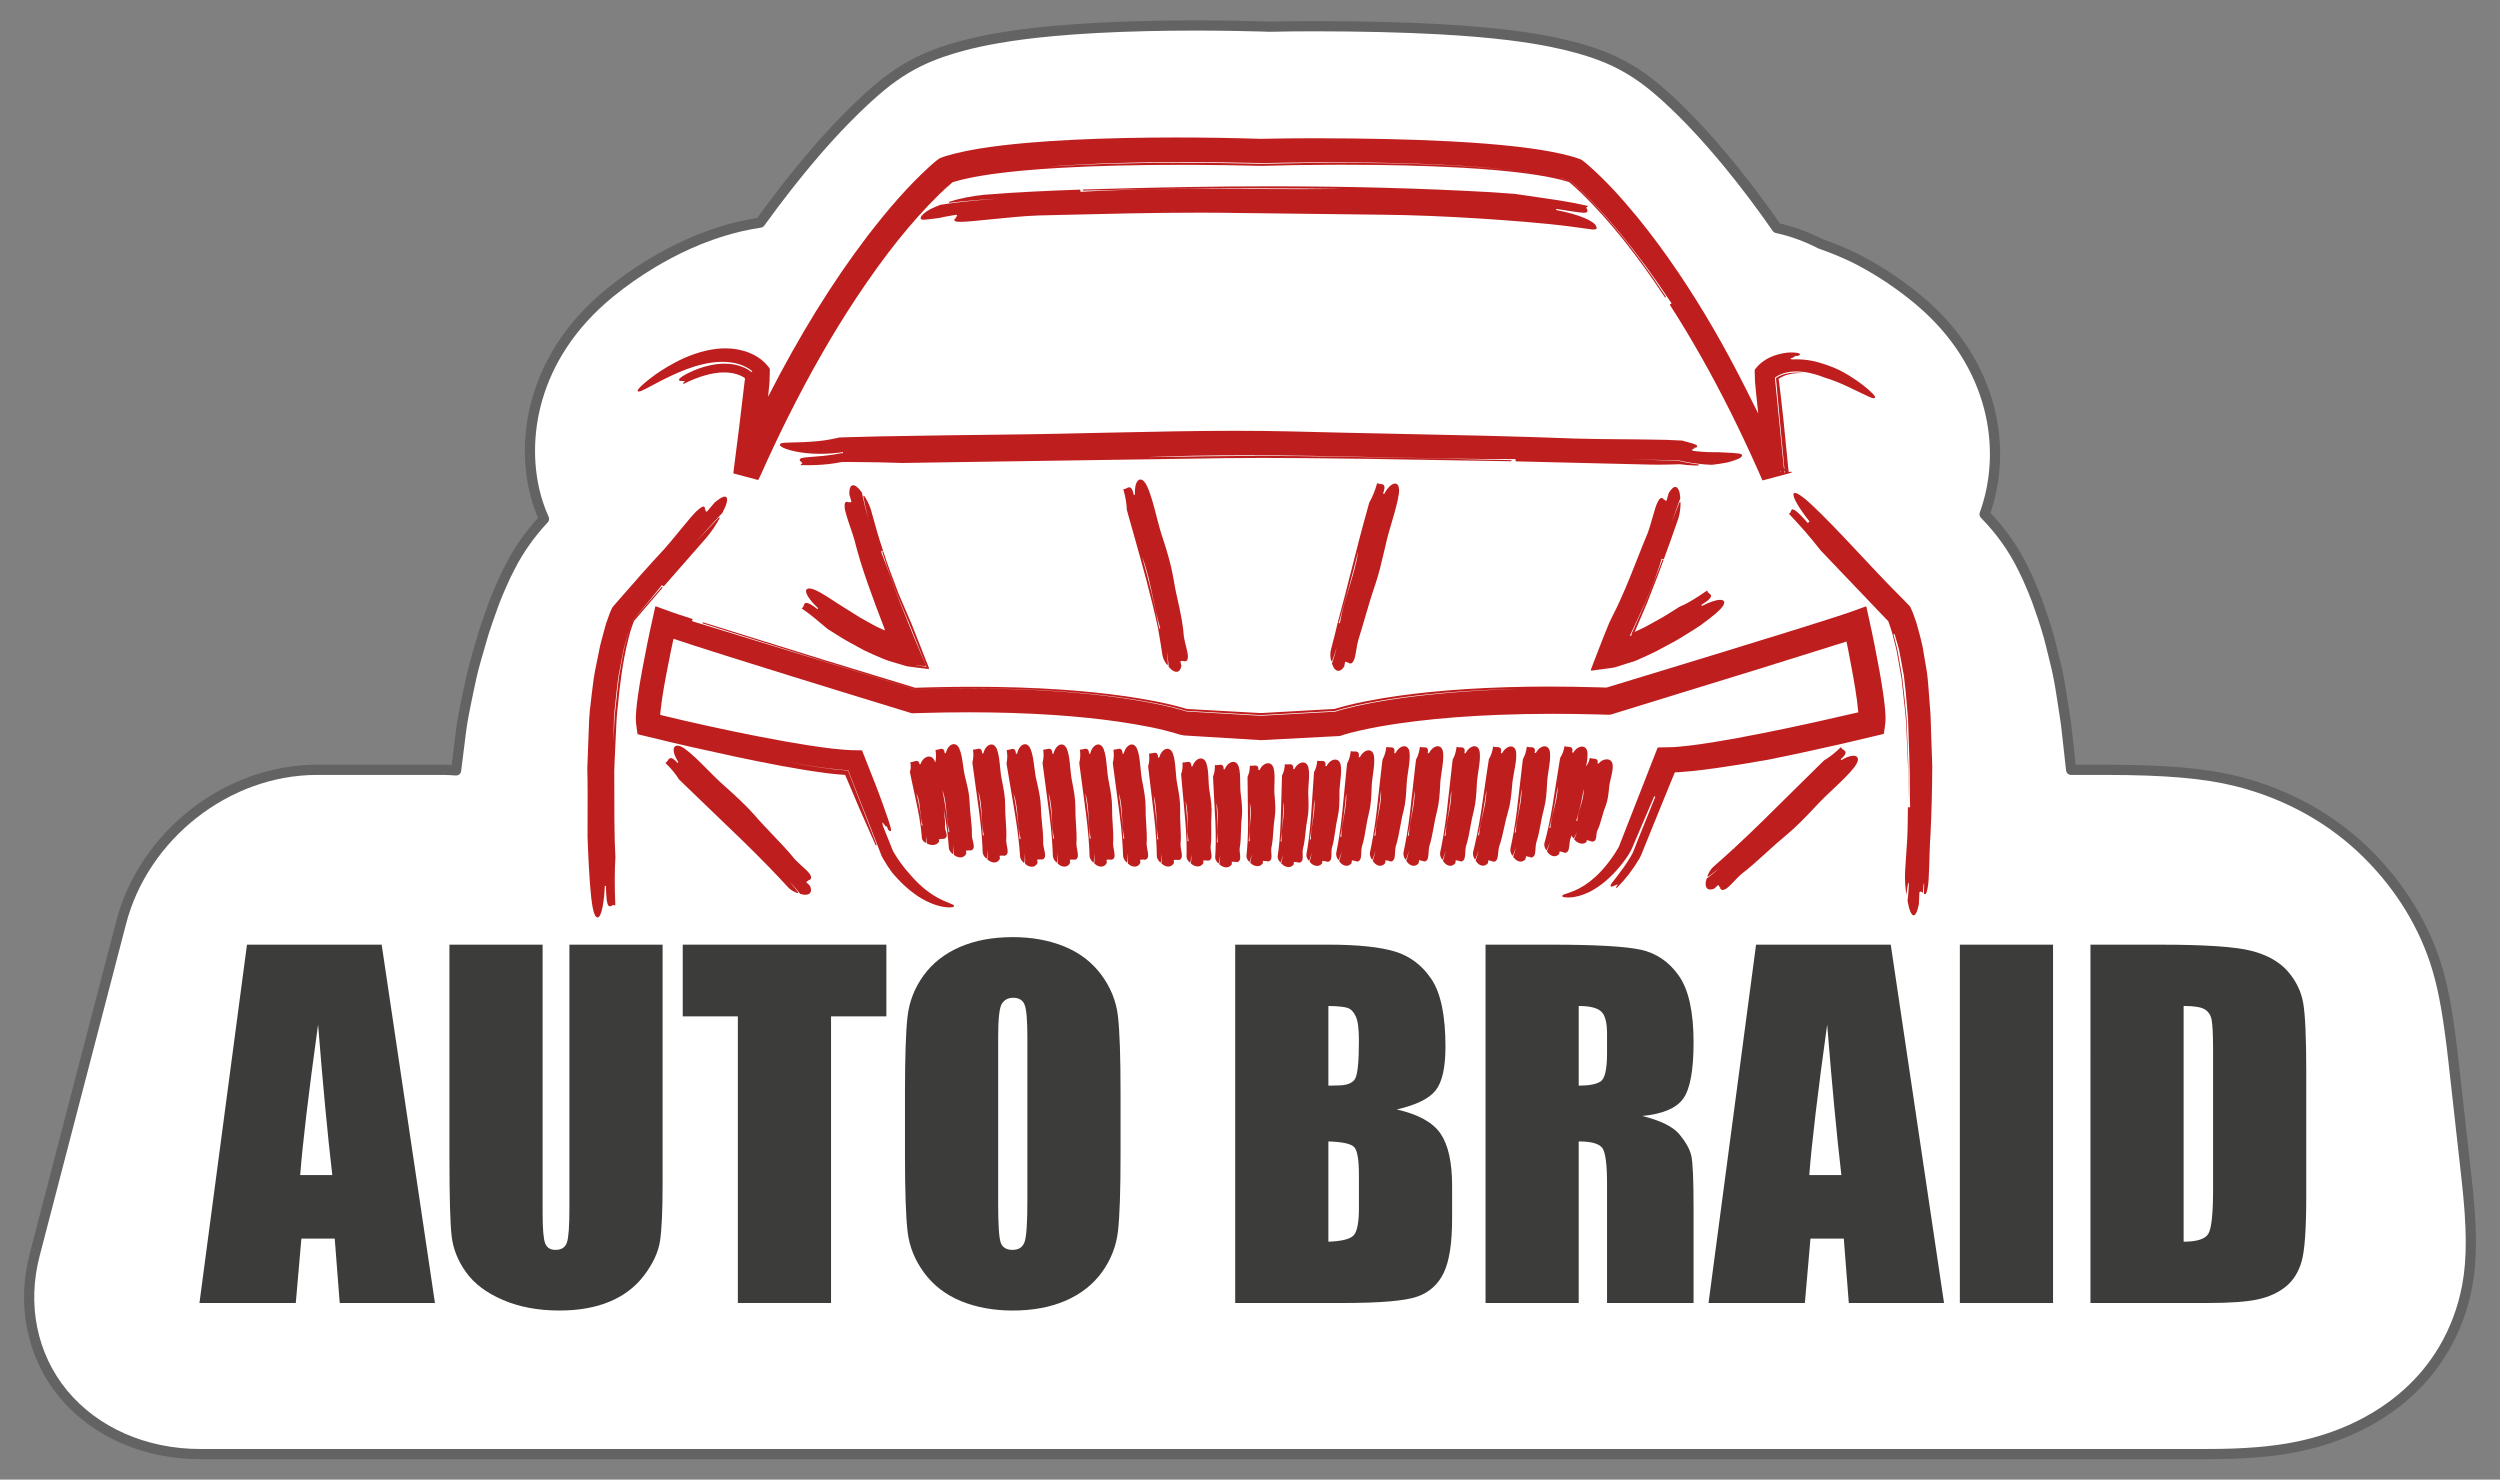
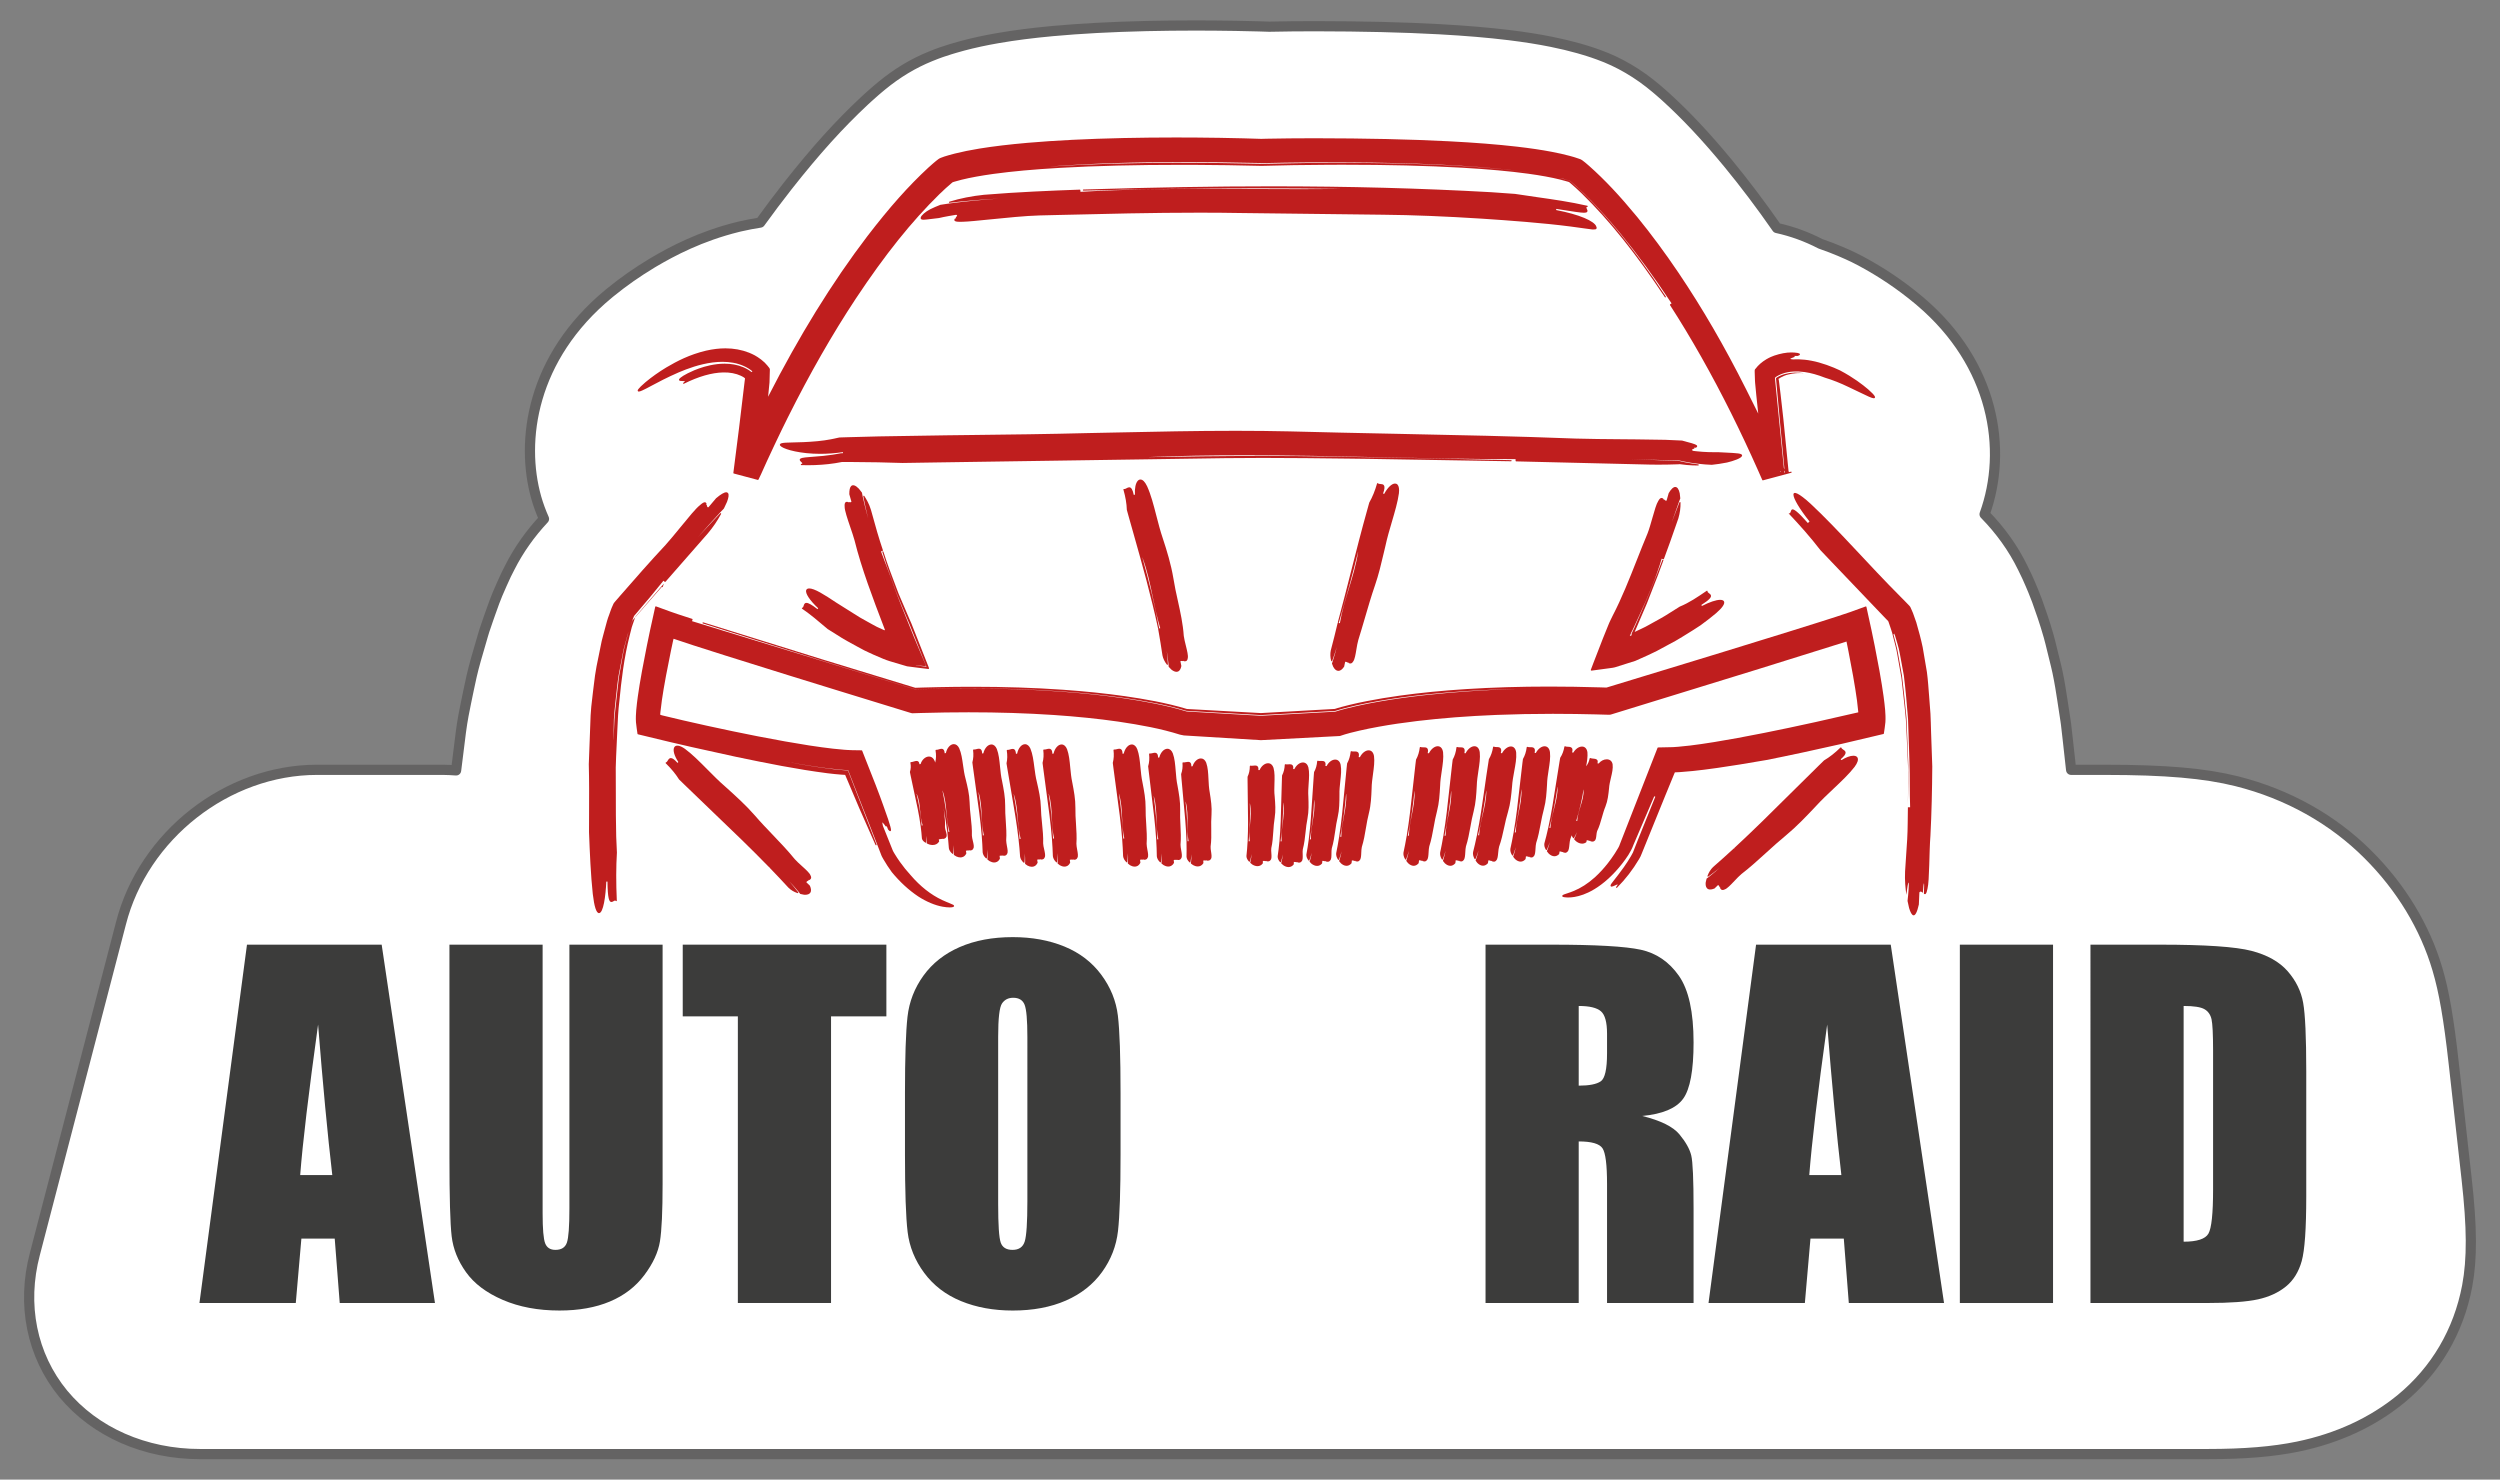
<svg xmlns="http://www.w3.org/2000/svg" version="1.1" id="Vrstva_1" x="0px" y="0px" width="245px" height="145px" viewBox="0 0 245 145" xml:space="preserve">
  <rect x="0" y="0" width="245" height="145" fill="#808080" stroke="none" />
  <g>
    <path fill="#FFFFFF" stroke="#646363" stroke-linecap="round" stroke-linejoin="round" stroke-miterlimit="10" d="M216.324,142.5 c3.622,0,6.438-0.233,8.877-0.736c3.885-0.808,7.268-2.368,10.065-4.649c3.431-2.815,5.681-6.648,6.518-11.085 c0.497-2.667,0.48-5.705-0.053-10.487l-1.266-11.342c-0.486-4.363-0.948-7.034-1.597-9.221c-1.219-4.133-3.57-8.013-6.789-11.221 c-3.451-3.461-7.9-5.95-12.882-7.198c-3.129-0.784-6.983-1.118-12.892-1.118h-3.335l-0.333-3.015 c-0.051-0.486-0.102-0.97-0.166-1.452c-0.015-0.117-0.03-0.235-0.049-0.351l-0.32-2.096c-0.111-0.726-0.249-1.629-0.471-2.685 c-0.044-0.207-0.091-0.414-0.142-0.62l-0.548-2.23c-0.052-0.211-0.107-0.422-0.167-0.632c-0.387-1.366-0.82-2.598-1.153-3.518 c-0.117-0.322-0.242-0.641-0.376-0.956c0,0-0.267-0.626-0.276-0.652c-0.179-0.422-0.403-0.932-0.745-1.604 c-0.934-1.916-2.193-3.663-3.734-5.237c2.301-6.337,0.936-14.721-6.328-20.874c-0.064-0.055-0.13-0.11-0.196-0.165 c-1.75-1.454-3.587-2.689-5.615-3.776c-0.218-0.117-0.438-0.229-0.659-0.336c-0.728-0.353-1.878-0.866-3.279-1.347 c-1.342-0.695-2.776-1.223-4.276-1.552c-1.544-2.224-3.137-4.335-4.773-6.326c-2.178-2.639-4.138-4.728-6.171-6.573 c-0.082-0.074-0.556-0.489-0.556-0.489c-0.115-0.103-0.232-0.202-0.352-0.3c-1.749-1.478-3.637-2.582-5.628-3.294 c-0.396-0.146-0.726-0.254-0.986-0.337c-0.128-0.042-0.256-0.081-0.386-0.119c0,0-0.514-0.153-0.582-0.172 c-0.833-0.233-1.701-0.442-2.666-0.637c-1.271-0.256-2.578-0.463-4.146-0.657c-2.039-0.249-4.21-0.432-6.854-0.579 c-3.591-0.194-7.456-0.288-12.19-0.294c-1.526,0-2.956,0.016-4.372,0.046c-0.026,0-0.056,0.001-0.084,0.002l-1.061-0.034 c-0.052-0.001-2.23-0.049-2.257-0.05c-1.329-0.022-2.651-0.034-3.929-0.034c-1.607,0-3.215,0.019-4.8,0.054 c-3.506,0.085-6.417,0.241-9.194,0.494c-2.002,0.186-3.688,0.402-5.346,0.688c-1.254,0.218-2.34,0.452-3.417,0.737 c-0.096,0.025-0.819,0.23-0.819,0.23c-0.153,0.044-0.304,0.089-0.455,0.137c-0.477,0.145-1.118,0.353-1.941,0.693 c-1.683,0.683-3.242,1.623-4.754,2.863c-0.121,0.099-0.241,0.199-0.36,0.3l-0.242,0.206C85.703,9,85.59,9.097,85.479,9.197 l-0.424,0.378c-0.094,0.086-0.188,0.171-0.281,0.257c-2.522,2.351-4.847,4.925-7.579,8.393c-0.9,1.147-1.802,2.347-2.698,3.589 c-0.643,0.098-1.288,0.221-1.935,0.37c-0.08,0.019-0.16,0.038-0.239,0.057c-3.695,0.911-6.468,2.396-8.237,3.436 c-0.063,0.038-0.127,0.076-0.19,0.113c-1.467,0.884-2.798,1.819-4.073,2.855c-0.048,0.04-0.096,0.079-0.145,0.119 c-7.605,6.27-8.693,14.442-7.126,20.005c0.206,0.721,0.463,1.414,0.76,2.083c-1.348,1.443-2.469,3.024-3.335,4.731 c-0.208,0.397-0.493,0.959-0.79,1.652l-0.065,0.148c-0.538,1.182-0.876,2.165-1.068,2.72l-0.195,0.552 c-0.131,0.368-0.264,0.75-0.384,1.126c-0.052,0.162-0.101,0.325-0.148,0.487l-0.685,2.363c-0.34,1.187-0.555,2.222-0.699,2.917 l-0.087,0.416c-0.034,0.151-0.182,0.882-0.182,0.882c-0.14,0.677-0.353,1.697-0.506,2.885c-0.002,0.019-0.312,2.502-0.47,3.769 c-0.428-0.03-0.857-0.058-1.296-0.058H31.066c-8.812,0-17.022,6.439-19.216,15.056l-8.43,32.385 c-1.314,4.952-0.313,9.946,2.772,13.705c3.111,3.757,8.013,5.912,13.426,5.912H216.324z" />
    <path fill="#BF1E1E" d="M189.243,71.665c-0.021-0.571-0.025-1.14-0.057-1.705c-0.042-0.555-0.084-1.113-0.128-1.683 c-0.065-0.808-0.114-1.615-0.222-2.422c-0.14-0.814-0.276-1.617-0.413-2.425c-0.17-0.81-0.39-1.617-0.626-2.434l-0.22-0.622 c-0.085-0.237-0.104-0.329-0.306-0.758c-0.057-0.196-0.227-0.312-0.354-0.459l-0.231-0.237l-0.419-0.425 c-3.088-3.088-6.21-6.694-8.832-9.13c-2.349-2.15-2.089-0.752-0.101,1.741c-0.041,0.037-0.12,0.115-0.161,0.152 c-2.107-2.379-1.416-0.847-1.889-0.943c1.093,1.15,2.147,2.34,3.121,3.605c0.272,0.288,0.821,0.863,1.094,1.15 c1.607,1.684,3.19,3.341,4.76,4.986l0.589,0.614c0.291,0.316,0.144,0.115,0.232,0.286c0.159,0.486,0.343,0.95,0.458,1.486 c0.122,0.525,0.287,1.026,0.374,1.568l0.285,1.611l0.142,0.805l0.093,0.819l0.18,1.64c0.053,0.548,0.132,1.091,0.165,1.642 l0.081,1.659c0.049,1.106,0.098,2.214,0.147,3.327c-0.01,1.114-0.021,2.232-0.031,3.362c0.01-1.447,0.091-2.88,0.031-4.288 c-0.056-1.417-0.112-2.813-0.167-4.206c-0.137-1.384-0.268-2.774-0.444-4.163c-0.12-0.684-0.242-1.371-0.364-2.063 c-0.102-0.702-0.325-1.349-0.485-2.032c0.045,0.031,0.118,0.135,0.097-0.069c0.189,0.69,0.436,1.35,0.552,2.063 c0.133,0.718,0.26,1.412,0.387,2.103c0.173,1.417,0.297,2.832,0.407,4.245c0.048,1.431,0.096,2.867,0.143,4.283 c0.05,1.434,0.007,2.891,0.062,4.366c-0.054,0-0.163,0-0.219,0c-0.022,1.039-0.007,2.079-0.068,3.128 c-0.068,1.039-0.138,2.092-0.208,3.164c-0.039,0.883,0.03,1.646,0.133,2.288c0.166-1.565,0.322-1.658,0.168,0.023 c-0.019,0.188-0.04,0.384-0.06,0.576c0.053,0.242,0.105,0.479,0.152,0.691c0.24,0.805,0.608,1.229,0.957-0.341 c0.017-0.397,0.053-1.19,0.053-1.19c0.116-0.15,0.23-0.054,0.339,0.046c0.085-1.293,0.169-1.223,0.102,0.087 c0.128,0.094,0.247,0.079,0.352-0.49c0.201-0.789,0.161-3.587,0.288-5.18c0.114-2.195,0.166-4.497,0.182-6.802 C189.322,73.964,189.282,72.816,189.243,71.665" />
    <path fill="#BF1E1E" d="M62.603,38.373c0.065,0,0.169-0.033,0.316-0.098c0.212-0.089,0.514-0.25,0.896-0.455 c0.651-0.348,1.541-0.825,2.7-1.328c0.903-0.38,2.003-0.792,3.315-0.969c0.34-0.043,0.655-0.064,0.965-0.064 c0.366,0,0.721,0.031,1.056,0.091c0.724,0.129,1.407,0.434,1.887,0.84l-0.094,0.072c-0.106-0.089-0.211-0.164-0.336-0.238 c-0.149-0.09-0.301-0.167-0.453-0.232c-0.287-0.121-0.594-0.212-0.915-0.27c-0.301-0.053-0.614-0.081-0.933-0.081 c-0.233,0-0.467,0.014-0.716,0.043c-0.97,0.119-1.684,0.372-2.255,0.604c-0.979,0.418-1.408,0.728-1.486,0.882 c-0.019,0.047-0.004,0.081,0.007,0.098c0.042,0.066,0.152,0.071,0.328,0.074c0.081,0,0.217,0.003,0.238,0.017 c0,0.003-0.009,0.044-0.159,0.155c-0.022,0.018-0.029,0.049-0.014,0.074s0.046,0.033,0.072,0.02 c1.429-0.712,2.728-1.085,3.857-1.109c0.636-0.015,1.24,0.1,1.72,0.324c0.062,0.029,0.123,0.059,0.18,0.092l0.127,0.077 c0.032,0.022,0.062,0.047,0.097,0.08c0.008,0.005,0.019,0.012,0.005,0.056l-0.032,0.236c-0.367,3.166-0.73,6.103-1.107,8.98 c-0.003,0.028,0.014,0.054,0.041,0.061l2.356,0.629c0.025,0.007,0.052-0.005,0.063-0.03l0.245-0.51 c0.63-1.435,1.958-4.247,2.63-5.573c2.159-4.315,4.338-8.126,6.662-11.649c2.862-4.312,5.466-7.565,8.195-10.239 c0.419-0.407,0.801-0.755,1.165-1.062c0.079-0.059,0.115-0.091,0.133-0.109c0.023-0.005,0.06-0.016,0.131-0.043 c0.227-0.068,0.476-0.137,0.738-0.202c0.879-0.216,1.876-0.398,3.138-0.574c1.87-0.254,3.877-0.438,6.507-0.592 c3.592-0.202,7.399-0.296,11.982-0.296c0.384,0,0.768,0,1.152,0.002l3.282,0.032l3.352,0.068c2.028-0.06,4.171-0.095,6.551-0.107 c0.477-0.002,0.953-0.004,1.429-0.004c4.446,0,8.152,0.092,11.664,0.29c2.573,0.151,4.63,0.337,6.47,0.587 c1.249,0.173,2.241,0.354,3.122,0.57c0.27,0.067,0.51,0.132,0.733,0.2l0.161,0.051l0.109,0.089 c0.353,0.297,0.731,0.641,1.158,1.053c2.706,2.647,5.287,5.868,8.119,10.138c0.012,0.017,0.033,0.026,0.048,0.025 c0.026,0.006,0.057-0.024,0.057-0.055c0-0.017-0.008-0.033-0.02-0.042c-1.657-2.52-3.282-4.728-4.969-6.749 c-0.963-1.149-1.869-2.148-2.771-3.052c-0.542-0.542-1.024-0.991-1.472-1.375l-0.167-0.14c-0.008-0.006-0.018-0.015-0.038-0.024 l-0.296-0.091c-0.22-0.063-0.461-0.124-0.7-0.183c0.112,0.028,0.229,0.045,0.341,0.074c0.304,0.081,0.61,0.171,0.679,0.199 c0.001,0.001,0.003,0.003,0.004,0.004l0.288,0.243l0.379,0.337c0.469,0.424,0.953,0.895,1.482,1.441 c0.916,0.947,1.83,1.975,2.792,3.142c1.685,2.048,3.328,4.291,5.022,6.856l-0.138,0.089c-0.024,0.017-0.032,0.05-0.017,0.076 c2.08,3.226,4.104,6.806,6.015,10.642c0.879,1.765,1.764,3.644,2.627,5.588l0.249,0.564v0.003c0.001,0.012,0.006,0.023,0.015,0.031 l0.127,0.288l0.014,0.031c0.01,0.019,0.028,0.031,0.05,0.031c0.005,0,0.009-0.001,0.014-0.002c1.117-0.299,1.811-0.483,2.224-0.594 c0.199-0.054,0.331-0.089,0.419-0.115c0.065-0.018,0.115-0.031,0.115-0.032v-0.005c0.06-0.023,0.058-0.035,0.055-0.058 c-0.004-0.027-0.027-0.048-0.055-0.048c-0.003,0-0.005,0-0.017,0.002c-0.001,0-0.001,0.001-0.002,0.001 c-0.02,0.004-0.062,0.015-0.168,0.043c-0.003-0.015-0.012-0.029-0.023-0.037s-0.024-0.008-0.036-0.006l-0.005-0.048l-0.039-0.389 l-0.155-1.56c-0.104-1.04-0.206-2.081-0.31-3.125c-0.098-0.861-0.191-1.693-0.283-2.507c-0.05-0.398-0.098-0.793-0.146-1.184 l-0.019-0.145l-0.009-0.071l-0.002-0.003l-0.008-0.01c-0.006-0.008-0.015-0.02-0.01-0.029c-0.167,0.057,0.479-0.358,0.939-0.449 c0.501-0.133,1.042-0.168,1.574-0.134c-0.651-0.092-1.297-0.079-1.868,0.078c-0.144,0.038-0.281,0.086-0.413,0.142 c-0.067,0.028-0.13,0.058-0.192,0.09l-0.142,0.077c-0.058,0.043-0.18,0.085-0.144,0.181c0.134,1.465,0.27,2.935,0.405,4.41 c0.141,1.479,0.281,2.965,0.423,4.454l-0.062-0.14l-0.842-8.485l-0.026-0.313c-0.001-0.006-0.003-0.011-0.005-0.016 c-0.006-0.018,0-0.031,0.054-0.073c0.015-0.013,0.029-0.023,0.035-0.03l0.084-0.059l0.157-0.089 c0.14-0.075,0.294-0.141,0.459-0.196c0.606-0.207,1.344-0.253,2.138-0.138c0.604,0.086,1.266,0.272,1.971,0.549 c0.749,0.225,1.517,0.529,2.346,0.929c0.399,0.185,0.771,0.365,1.096,0.524c0.7,0.34,1.162,0.565,1.347,0.565 c0.049,0,0.084-0.015,0.104-0.044c0.034-0.048,0.114-0.159-0.656-0.831c-0.579-0.488-1.415-1.141-2.764-1.858 c-0.714-0.341-1.824-0.769-2.799-0.946c-0.904-0.179-1.669-0.137-1.781-0.126c-0.206-0.015-0.275-0.041-0.298-0.053 c0.021-0.023,0.104-0.082,0.406-0.185c0.026-0.008,0.041-0.036,0.037-0.062c-0.005-0.021-0.019-0.037-0.038-0.042 c0.085-0.003,0.169-0.005,0.254-0.005h0.076l0,0c0.006,0,0.013,0,0.019-0.002c0.127-0.043,0.206-0.083,0.202-0.155 c-0.004-0.072-0.097-0.107-0.241-0.136l-0.076-0.009c-0.125-0.016-0.296-0.038-0.528-0.038c-0.498,0-1.061,0.105-1.677,0.312 c-0.189,0.068-0.448,0.169-0.771,0.359c-0.44,0.265-0.794,0.575-1.053,0.921c-0.103,0.081-0.095,0.201-0.089,0.299 c0.002,0.031,0.004,0.063,0.003,0.098l0.014,0.431c0.004,0.125,0.009,0.252,0.013,0.381c0.003,0.109,0.009,0.161,0.014,0.21 c0.003,0.027,0.005,0.054,0.009,0.091l0.106,1.104c0.059,0.559,0.122,1.161,0.189,1.787c-0.413-0.839-0.815-1.645-1.197-2.397 c-2.115-4.21-4.284-7.943-6.626-11.415c-1.31-1.942-2.664-3.771-4.025-5.439c-1.742-2.117-3.198-3.665-4.723-5.019l-0.344-0.295 c-0.029-0.022-0.061-0.047-0.094-0.076c-0.142-0.118-0.336-0.278-0.535-0.327c-0.182-0.069-0.314-0.109-0.432-0.144 c-0.04-0.012-0.076-0.022-0.113-0.035l-0.435-0.121c-0.521-0.14-1.067-0.262-1.722-0.387c-1.007-0.192-2.088-0.352-3.399-0.504 c-1.957-0.224-4.093-0.393-6.724-0.53c-3.832-0.194-8.009-0.288-13.142-0.294c-1.643,0.001-3.177,0.017-4.688,0.046l-0.502,0.014 l-1.764-0.053l-2.344-0.049c-1.438-0.022-2.868-0.034-4.251-0.034c-1.736,0-3.461,0.019-5.128,0.054 c-3.646,0.083-6.635,0.231-9.406,0.469c-1.838,0.161-3.343,0.341-4.736,0.566c-0.92,0.152-1.683,0.306-2.4,0.487l-0.609,0.164 c-0.055,0.018-0.108,0.033-0.164,0.049c-0.153,0.043-0.325,0.094-0.616,0.21c-0.147,0.054-0.278,0.159-0.395,0.253 c-0.027,0.023-0.054,0.044-0.082,0.065l-0.267,0.224l-0.465,0.412c-1.946,1.8-3.787,3.869-5.969,6.708 c-1.711,2.241-3.414,4.729-5.061,7.396c-1.595,2.588-3.168,5.397-4.676,8.352l0.138-1.403l0.036-1.282 c-0.016-0.103-0.083-0.179-0.148-0.253c-0.032-0.037-0.063-0.071-0.089-0.112c-0.159-0.202-0.362-0.397-0.623-0.599 c-0.514-0.382-0.776-0.495-1.139-0.651l-0.053-0.022c-0.714-0.28-1.49-0.422-2.305-0.422c-0.602,0-1.223,0.074-1.9,0.227 c-1.63,0.39-2.831,1.02-3.889,1.643c-0.763,0.463-1.431,0.936-2.042,1.446c-0.819,0.7-0.78,0.808-0.761,0.859 C62.51,38.335,62.534,38.373,62.603,38.373 M174.449,46.2c0.017-0.004,0.037-0.01,0.053-0.015l0.005,0.011l0.012,0.027l0.006,0.014 c0.039-0.01,0.011-0.001-0.053,0.016l-0.001-0.002l-0.006-0.014l-0.012-0.028L174.449,46.2z M136.195,16.003 c-1.612-0.03-3.287-0.045-4.979-0.045c-1.081,0-2.198,0.006-3.319,0.019l-4.155,0.079l-4.237-0.079 c-1.408-0.016-2.694-0.023-3.931-0.023c-4.768,0-8.785,0.114-12.603,0.359v-0.004c3.927-0.289,8.074-0.425,12.996-0.425 c1.156,0,2.349,0.008,3.646,0.023l4.297,0.076c1.315-0.033,2.696-0.055,4.227-0.068c2.854-0.023,5.72-0.002,8.431,0.062 c3.207,0.078,5.875,0.201,8.399,0.391c1.845,0.148,3.65,0.322,5.407,0.596c-2.024-0.315-4.073-0.485-5.91-0.619 C142.005,16.176,139.301,16.065,136.195,16.003 M150.588,16.996c0.512,0.083,1.016,0.181,1.516,0.285 C151.603,17.179,151.098,17.078,150.588,16.996 M174.911,46.298l0.003,0.026c-0.016,0.004-0.026,0.007-0.043,0.012l-0.003-0.002 l-0.019-0.185c0.025-0.006,0.032-0.011,0.046-0.017C174.9,46.188,174.906,46.243,174.911,46.298" />
-     <path fill="#BF1E1E" d="M64.91,57.536c-0.023-0.02-0.058-0.018-0.078,0.005l-2.814,3.225c-0.019,0.02-0.021,0.025-0.043,0.075 l-0.04,0.087l-0.158,0.453c-0.055,0.146-0.103,0.286-0.146,0.425c0.036-0.107,0.065-0.221,0.103-0.324 c0.027-0.076,0.055-0.152,0.081-0.226c0.02-0.051,0.04-0.111,0.06-0.169c0.034-0.099,0.068-0.202,0.099-0.257 c0.006-0.01,0.01-0.021,0.014-0.032c0.002-0.006,0.007-0.015,0.012-0.021l0.108-0.123c1.068-1.24,1.946-2.295,2.762-3.317 l0.125,0.105c0.023,0.019,0.058,0.017,0.078-0.006l4.153-4.743c0.495-0.586,0.918-1.207,1.295-1.9 c0.014-0.024,0.007-0.055-0.015-0.07c-0.022-0.017-0.054-0.014-0.073,0.006c-0.699,0.733-1.419,1.503-2.183,2.337 c0.709-0.808,1.417-1.599,2.143-2.381l0.398-0.42c0.004-0.004,0.007-0.009,0.01-0.015l0.299-0.639 c0.164-0.43,0.199-0.717,0.105-0.852c-0.029-0.041-0.083-0.09-0.184-0.09c-0.198,0-0.521,0.188-0.989,0.58l-0.751,0.889 c-0.101,0.019-0.128-0.039-0.157-0.2c-0.004-0.021-0.019-0.038-0.04-0.044c-0.014-0.004-0.028-0.002-0.04,0.005l0.039-0.046 c0.012-0.014,0.016-0.034,0.011-0.052c-0.031-0.103-0.088-0.155-0.171-0.155c-0.108,0-0.26,0.093-0.49,0.299 c-0.386,0.299-1.119,1.198-1.895,2.148c-0.509,0.622-1.035,1.266-1.459,1.734c-1.495,1.597-3.025,3.344-4.465,4.997l-0.457,0.527 c-0.09,0.099-0.182,0.208-0.223,0.335c-0.124,0.274-0.177,0.392-0.226,0.541l-0.154,0.435c-0.163,0.413-0.268,0.818-0.37,1.208 c-0.045,0.172-0.09,0.344-0.139,0.517c-0.026,0.103-0.056,0.206-0.083,0.309c-0.048,0.178-0.099,0.362-0.141,0.543l-0.508,2.497 c-0.115,0.575-0.185,1.159-0.253,1.723c-0.027,0.224-0.055,0.448-0.084,0.674c-0.025,0.238-0.054,0.477-0.083,0.717 c-0.067,0.552-0.135,1.123-0.159,1.684l-0.179,4.793c0.043,1.588,0.035,3.243,0.027,4.844c-0.003,0.608-0.005,1.217-0.005,1.817 c0.079,2.058,0.172,4.222,0.368,6.041c0.145,1.249,0.349,1.883,0.61,1.883c0.427,0,0.651-1.652,0.717-3.087l0.113-0.006 c0.02,1.665,0.164,2.002,0.389,2.002c0.073,0,0.141-0.04,0.208-0.08c0.054-0.031,0.109-0.064,0.152-0.064 c0.017,0,0.041,0.005,0.068,0.04c0.016,0.019,0.042,0.024,0.063,0.018c0.023-0.008,0.037-0.03,0.036-0.054 c-0.079-1.756-0.076-3.292,0.01-4.704l-0.069-1.562c-0.036-1.411-0.037-2.828-0.037-4.197c0-0.847,0-1.724-0.008-2.578 c0.016-0.712,0.052-1.432,0.085-2.127c0.02-0.398,0.039-0.796,0.055-1.194l0.012-0.269c0.043-0.995,0.087-2.023,0.215-3.018 c0.17-1.808,0.439-4.167,1.013-6.39l0.194-0.764l0.245-0.716c0.037-0.119,0.089-0.255,0.104-0.282 c0.001-0.001,0.005-0.014,0.005-0.016l2.791-3.25C64.936,57.59,64.932,57.556,64.91,57.536 M61.486,62.324 c-0.045,0.182-0.093,0.361-0.141,0.541c-0.123,0.461-0.25,0.938-0.322,1.433l-0.363,2.024c-0.061,0.462-0.11,0.938-0.16,1.397 c-0.024,0.224-0.047,0.448-0.073,0.672c-0.023,0.229-0.047,0.459-0.073,0.688c-0.05,0.459-0.102,0.932-0.136,1.405l-0.086,2.005 c-0.002,0-0.004,0-0.007-0.001c0.003-0.649,0.016-1.322,0.036-2.006c0.03-0.542,0.088-1.085,0.144-1.611 c0.019-0.172,0.037-0.344,0.055-0.516c0.021-0.184,0.04-0.368,0.061-0.551c0.055-0.511,0.113-1.04,0.191-1.55l0.395-2.058 c0.07-0.45,0.193-0.886,0.312-1.307c0.064-0.226,0.13-0.459,0.188-0.693c0.025-0.107,0.063-0.201,0.096-0.303 C61.558,62.04,61.519,62.183,61.486,62.324" />
+     <path fill="#BF1E1E" d="M64.91,57.536c-0.023-0.02-0.058-0.018-0.078,0.005l-2.814,3.225c-0.019,0.02-0.021,0.025-0.043,0.075 l-0.04,0.087l-0.158,0.453c0.036-0.107,0.065-0.221,0.103-0.324 c0.027-0.076,0.055-0.152,0.081-0.226c0.02-0.051,0.04-0.111,0.06-0.169c0.034-0.099,0.068-0.202,0.099-0.257 c0.006-0.01,0.01-0.021,0.014-0.032c0.002-0.006,0.007-0.015,0.012-0.021l0.108-0.123c1.068-1.24,1.946-2.295,2.762-3.317 l0.125,0.105c0.023,0.019,0.058,0.017,0.078-0.006l4.153-4.743c0.495-0.586,0.918-1.207,1.295-1.9 c0.014-0.024,0.007-0.055-0.015-0.07c-0.022-0.017-0.054-0.014-0.073,0.006c-0.699,0.733-1.419,1.503-2.183,2.337 c0.709-0.808,1.417-1.599,2.143-2.381l0.398-0.42c0.004-0.004,0.007-0.009,0.01-0.015l0.299-0.639 c0.164-0.43,0.199-0.717,0.105-0.852c-0.029-0.041-0.083-0.09-0.184-0.09c-0.198,0-0.521,0.188-0.989,0.58l-0.751,0.889 c-0.101,0.019-0.128-0.039-0.157-0.2c-0.004-0.021-0.019-0.038-0.04-0.044c-0.014-0.004-0.028-0.002-0.04,0.005l0.039-0.046 c0.012-0.014,0.016-0.034,0.011-0.052c-0.031-0.103-0.088-0.155-0.171-0.155c-0.108,0-0.26,0.093-0.49,0.299 c-0.386,0.299-1.119,1.198-1.895,2.148c-0.509,0.622-1.035,1.266-1.459,1.734c-1.495,1.597-3.025,3.344-4.465,4.997l-0.457,0.527 c-0.09,0.099-0.182,0.208-0.223,0.335c-0.124,0.274-0.177,0.392-0.226,0.541l-0.154,0.435c-0.163,0.413-0.268,0.818-0.37,1.208 c-0.045,0.172-0.09,0.344-0.139,0.517c-0.026,0.103-0.056,0.206-0.083,0.309c-0.048,0.178-0.099,0.362-0.141,0.543l-0.508,2.497 c-0.115,0.575-0.185,1.159-0.253,1.723c-0.027,0.224-0.055,0.448-0.084,0.674c-0.025,0.238-0.054,0.477-0.083,0.717 c-0.067,0.552-0.135,1.123-0.159,1.684l-0.179,4.793c0.043,1.588,0.035,3.243,0.027,4.844c-0.003,0.608-0.005,1.217-0.005,1.817 c0.079,2.058,0.172,4.222,0.368,6.041c0.145,1.249,0.349,1.883,0.61,1.883c0.427,0,0.651-1.652,0.717-3.087l0.113-0.006 c0.02,1.665,0.164,2.002,0.389,2.002c0.073,0,0.141-0.04,0.208-0.08c0.054-0.031,0.109-0.064,0.152-0.064 c0.017,0,0.041,0.005,0.068,0.04c0.016,0.019,0.042,0.024,0.063,0.018c0.023-0.008,0.037-0.03,0.036-0.054 c-0.079-1.756-0.076-3.292,0.01-4.704l-0.069-1.562c-0.036-1.411-0.037-2.828-0.037-4.197c0-0.847,0-1.724-0.008-2.578 c0.016-0.712,0.052-1.432,0.085-2.127c0.02-0.398,0.039-0.796,0.055-1.194l0.012-0.269c0.043-0.995,0.087-2.023,0.215-3.018 c0.17-1.808,0.439-4.167,1.013-6.39l0.194-0.764l0.245-0.716c0.037-0.119,0.089-0.255,0.104-0.282 c0.001-0.001,0.005-0.014,0.005-0.016l2.791-3.25C64.936,57.59,64.932,57.556,64.91,57.536 M61.486,62.324 c-0.045,0.182-0.093,0.361-0.141,0.541c-0.123,0.461-0.25,0.938-0.322,1.433l-0.363,2.024c-0.061,0.462-0.11,0.938-0.16,1.397 c-0.024,0.224-0.047,0.448-0.073,0.672c-0.023,0.229-0.047,0.459-0.073,0.688c-0.05,0.459-0.102,0.932-0.136,1.405l-0.086,2.005 c-0.002,0-0.004,0-0.007-0.001c0.003-0.649,0.016-1.322,0.036-2.006c0.03-0.542,0.088-1.085,0.144-1.611 c0.019-0.172,0.037-0.344,0.055-0.516c0.021-0.184,0.04-0.368,0.061-0.551c0.055-0.511,0.113-1.04,0.191-1.55l0.395-2.058 c0.07-0.45,0.193-0.886,0.312-1.307c0.064-0.226,0.13-0.459,0.188-0.693c0.025-0.107,0.063-0.201,0.096-0.303 C61.558,62.04,61.519,62.183,61.486,62.324" />
    <path fill="#BF1E1E" d="M170.727,44.617c-0.045-0.187-0.43-0.207-1.704-0.27c-0.201-0.01-0.424-0.021-0.674-0.034 c-0.102,0.002-0.218,0.003-0.34,0.003c-0.415,0-0.848-0.015-1.187-0.041c-0.46-0.032-0.837-0.083-0.9-0.092 c-0.115-0.06-0.116-0.092-0.116-0.092c0.001-0.037,0.143-0.099,0.222-0.133c0.022-0.01,0.035-0.034,0.032-0.059 c-0.002-0.018-0.013-0.032-0.026-0.041c0.047,0.007,0.093,0.013,0.141,0.019c0.013,0.002,0.025-0.001,0.036-0.008 c0.041-0.025,0.125-0.079,0.111-0.159c-0.017-0.106-0.179-0.196-1.055-0.419c-0.029-0.009-0.055-0.016-0.081-0.024 c-0.068-0.021-0.146-0.046-0.345-0.093l-1.648-0.073l-2.833-0.043c-0.427-0.004-0.859-0.007-1.295-0.011 c-1.658-0.013-3.374-0.027-4.682-0.069c-5.696-0.224-11.778-0.349-17.66-0.468c-3.44-0.071-6.995-0.143-10.367-0.235 c-1.663-0.037-3.381-0.057-5.253-0.057c-3.906,0-7.868,0.084-11.698,0.166c-0.954,0.021-1.908,0.041-2.861,0.059 c-3.768,0.099-7.697,0.146-11.496,0.189l-2.311,0.028l-6.594,0.106l-3.084,0.081l-0.641,0.02c-0.096,0.001-0.195,0.003-0.29,0.033 l-0.39,0.087l-0.322,0.065c-0.392,0.075-0.813,0.135-1.285,0.182c-1.017,0.097-1.816,0.112-2.399,0.124 c-0.293,0.005-0.525,0.01-0.711,0.023c-0.397,0.023-0.563,0.071-0.592,0.175c-0.025,0.092,0.074,0.172,0.163,0.23 c0.414,0.286,1.861,0.689,3.786,0.689c0.728,0,1.479-0.056,2.233-0.166l0.001,0.1c-0.168-0.002-0.26,0.016-0.423,0.05l-0.596,0.103 c-0.367,0.056-0.686,0.091-0.922,0.116c-0.416,0.042-0.761,0.068-1.04,0.088l-0.253,0.019c-0.745,0.055-0.919,0.112-0.98,0.199 c-0.077,0.104,0.033,0.208,0.122,0.291c0.041,0.038,0.117,0.11,0.111,0.138c0,0-0.009,0.029-0.114,0.06 c-0.025,0.007-0.043,0.033-0.039,0.06s0.026,0.048,0.053,0.048c0.899,0.029,1.783-0.004,2.633-0.097 c0.452-0.051,0.896-0.118,1.32-0.204c0.024-0.004,0.032-0.005,0.046-0.005c0.01-0.002,0.021,0,0.045,0l0.927,0.002 c1.746,0.008,3.363,0.039,4.949,0.094c0.824-0.013,2.473-0.038,3.296-0.052l28.354-0.421c1.152-0.015,2.341-0.022,3.638-0.022 c2.777,0,5.605,0.035,8.34,0.067l1.96,0.025l14.041,0.236h0.001h0.001l0,0h0.001h0.002c0.03,0,0.055-0.024,0.055-0.055 c0-0.031-0.024-0.055-0.055-0.055h-0.002c-7.186-0.169-12.685-0.278-17.828-0.353c-2.07-0.04-4.201-0.059-6.515-0.059 c-3.939,0-7.806,0.058-11.093,0.115c0-0.003,0-0.005,0-0.008c2.918-0.118,5.986-0.174,9.367-0.174 c4.347,0,8.729,0.095,12.966,0.188c4.325,0.094,8.799,0.192,13.327,0.192h0.219l-0.001,0.163c0,0.03,0.023,0.056,0.054,0.057 l13.183,0.316c0.267,0.004,0.529,0.006,0.785,0.006c0.595,0,1.199-0.012,1.794-0.033l0.225-0.009 c0.007-0.001,0.015-0.003,0.022-0.006c0.004-0.001,0.009-0.003,0.013-0.005c0.014,0.002,0.037,0.006,0.073,0.012 c0.205,0.03,0.411,0.055,0.612,0.073c0.366,0.033,0.745,0.051,1.124,0.051h0.014c0.028,0,0.052-0.023,0.055-0.052 c0.002-0.029-0.021-0.055-0.049-0.059c-0.448-0.053-0.891-0.123-1.31-0.208l-0.327-0.071l-0.161-0.04 c-0.008-0.003-0.021-0.007-0.038-0.009l-3.042-0.123l-1.784-0.061l4.744,0.133c0.086,0.003,0.086,0.003,0.107,0.009l0.372,0.083 c0.468,0.098,0.949,0.174,1.471,0.231c0.427,0.05,0.857,0.083,1.291,0.099c0.474-0.047,0.948-0.119,1.493-0.226 C169.814,45.193,170.764,44.898,170.727,44.617" />
    <path fill="#BF1E1E" d="M184.594,68.269c-0.101-0.737-0.226-1.513-0.404-2.518l-0.47-2.468l-0.311-1.513l-0.501-2.298 c-0.005-0.015-0.015-0.029-0.027-0.036c-0.014-0.007-0.031-0.01-0.046-0.003l-1.525,0.554l-1.359,0.452l-1.567,0.501l-3.144,0.985 l-6.283,1.94l-3.696,1.131l-7.825,2.386l-0.607-0.019c-1.718-0.052-3.4-0.079-5.002-0.079c-2.852,0-5.503,0.08-8.106,0.244 c-2.373,0.152-4.511,0.362-6.534,0.643c-1.16,0.161-2.227,0.338-3.258,0.541c-0.597,0.118-1.131,0.234-1.63,0.355l-0.818,0.209 l-0.416,0.118l-0.256,0.082l-7.241,0.406l-7.248-0.401c-2.058-0.624-4.223-0.984-6.071-1.254c-1.883-0.269-3.882-0.477-6.108-0.634 c-2.797-0.194-5.676-0.289-8.803-0.289c-1.105,0-2.257,0.012-3.425,0.037l-1.528,0.039l-0.687,0.023l-9.121-2.785l-11.659-3.625 c-0.03-0.007-0.061,0.008-0.07,0.037c-0.009,0.029,0.008,0.06,0.037,0.069l11.746,3.673l5.823,1.792l3.192,0.978 c0.016,0.006,0.026,0.009,0.047,0.009l2.318-0.06c1.041-0.02,2.069-0.029,3.059-0.029c3.241,0,6.219,0.1,9.104,0.307 c2.204,0.16,4.189,0.37,6.068,0.64c1.835,0.272,3.986,0.633,6.025,1.254l7.302,0.416l7.276-0.406l0.434-0.131l0.563-0.154 c0.351-0.09,0.717-0.179,1.121-0.269c0.701-0.155,1.436-0.299,2.244-0.438c1.397-0.241,2.875-0.442,4.518-0.617 c2.711-0.287,5.568-0.466,8.722-0.546c-0.001,0.002-0.001,0.003-0.001,0.005c-3.1,0.101-5.921,0.292-8.607,0.581 c-1.652,0.18-3.145,0.387-4.563,0.631c-0.82,0.142-1.562,0.288-2.267,0.445c-0.401,0.089-0.771,0.178-1.134,0.271l-0.568,0.155 l-0.445,0.137l-7.292,0.403l-7.268-0.421l-0.045-0.01c-2.074-0.635-4.274-1.007-6.152-1.287c-1.94-0.281-3.968-0.495-6.2-0.655 c-2.877-0.205-5.816-0.304-8.986-0.304c-1.12,0-2.28,0.013-3.453,0.039l-1.558,0.041L89.68,67.56 c-0.017-0.003-0.019-0.004-0.04-0.011c-0.021-0.006-0.058-0.018-0.134-0.041L67.82,60.874l0.05-0.156 c0.009-0.029-0.007-0.06-0.036-0.069l-1.377-0.449c-0.499-0.163-1.02-0.354-1.524-0.54c-0.216-0.08-0.432-0.159-0.647-0.236 c-0.015-0.006-0.031-0.004-0.045,0.003c-0.014,0.008-0.024,0.022-0.028,0.037l-0.508,2.31l-0.313,1.513l-0.476,2.467 c-0.181,0.996-0.308,1.771-0.411,2.514c-0.055,0.4-0.111,0.836-0.153,1.318c-0.028,0.342-0.056,0.787-0.026,1.206 c0.04,0.385,0.093,0.751,0.149,1.124c0.004,0.022,0.02,0.041,0.042,0.045l3.085,0.744l2.177,0.505l4.379,0.965 c2.982,0.622,5.911,1.215,8.954,1.606c0.476,0.058,0.906,0.102,1.316,0.132l0.397,0.025l1.389,3.277 c0.55,1.243,1.079,2.442,1.585,3.59c0.009,0.021,0.029,0.033,0.051,0.033c0.001-0.001,0.001-0.001,0.003,0 c0.03,0,0.055-0.025,0.055-0.056c0-0.013-0.004-0.024-0.012-0.034l-2.772-7.179c0.001-0.029-0.025-0.055-0.053-0.059 c-0.005,0-0.009-0.002-0.014,0c-0.143-0.008-1.232-0.097-1.915-0.195c-0.767-0.1-1.596-0.225-2.534-0.385 c-0.598-0.103-1.212-0.213-1.86-0.336c0.649,0.119,1.264,0.229,1.861,0.327c0.935,0.155,1.763,0.278,2.532,0.376 c0.47,0.059,0.892,0.104,1.288,0.138c0.523,0.041,0.552,0.043,0.691,0.047l2.859,7.317l0.373,0.965 c0.031,0.088,0.071,0.177,0.13,0.278l0.095,0.169c0.243,0.423,0.511,0.833,0.821,1.261c0.802,0.972,1.673,1.771,2.587,2.379 c0.792,0.516,1.669,0.883,2.404,1.008c0.248,0.044,0.482,0.067,0.677,0.067c0.279,0,0.425-0.044,0.435-0.127 c0.016-0.102-0.108-0.15-0.439-0.284c-0.178-0.073-0.421-0.169-0.72-0.307c-1.111-0.517-2.155-1.339-3.104-2.448 c-0.354-0.382-0.724-0.839-1.041-1.287c-0.186-0.264-0.357-0.522-0.508-0.772c-0.021-0.036-0.042-0.071-0.064-0.107 c-0.057-0.097-0.113-0.187-0.146-0.276l-0.954-2.381c-0.053-0.224-0.057-0.313-0.053-0.35c0.073,0.052,0.237,0.276,0.319,0.391 C86.805,80.992,86.822,81,86.839,81h0.003c0.028,0,0.051-0.02,0.055-0.048l0.134,0.336c0.002,0.004,0.005,0.01,0.008,0.014 c0.09,0.109,0.145,0.153,0.194,0.153c0.025,0,0.049-0.013,0.065-0.033c0.042-0.062,0.113-0.164-0.751-2.527 c-0.167-0.477-0.413-1.139-0.732-1.968l-1.324-3.362c-0.008-0.021-0.028-0.034-0.051-0.034l-0.933-0.015l-0.476-0.021l-0.281-0.019 c-0.355-0.026-0.725-0.062-1.102-0.105c-0.721-0.082-1.493-0.187-2.361-0.32c-1.471-0.228-3.117-0.521-5.035-0.895 c-1.606-0.314-3.284-0.664-4.986-1.038l-2.311-0.521l-2.023-0.481l-0.219-0.061c-0.016-0.05-0.008-0.119,0-0.188 c0.004-0.033,0.008-0.065,0.009-0.093c0.03-0.32,0.083-0.739,0.142-1.15c0.1-0.694,0.229-1.458,0.405-2.401l0.479-2.428l0.21-0.991 c0.008-0.031,0.017-0.063,0.023-0.096c0.009-0.039,0.018-0.076,0.028-0.11l1.931,0.641c1.033,0.329,2.068,0.659,3.104,0.99 l6.25,1.955l4.958,1.532l6.94,2.133c0.021,0.005,0.042,0.012,0.062,0.019c0.042,0.013,0.084,0.027,0.138,0.032l0.901-0.028 c1.587-0.045,3.146-0.068,4.634-0.068c2.909,0,5.709,0.088,8.325,0.263c2.306,0.156,4.375,0.369,6.325,0.648 c2.285,0.342,4.188,0.689,6.063,1.28l0.38,0.077l7.547,0.463l7.733-0.406c0.005,0,0.01-0.002,0.015-0.003 c0.311-0.105,0.396-0.13,0.502-0.162l0.526-0.147l0.909-0.221c0.581-0.132,1.208-0.26,1.862-0.378 c1.188-0.215,2.431-0.399,3.8-0.562c2.398-0.285,4.924-0.48,7.723-0.594c1.786-0.072,3.648-0.108,5.539-0.108 c0.735,0,1.49,0.005,2.242,0.016l1.95,0.039l0.988,0.028h0.025c0.047,0,0.095,0.003,0.142,0.005 c0.117,0.008,0.233,0.01,0.329-0.013l14.513-4.472l8.592-2.686l0.193,0.958l0.456,2.427c0.167,0.951,0.288,1.713,0.38,2.398 c0.056,0.42,0.102,0.834,0.126,1.131v0.023v0l-4.17,0.949c-1.819,0.401-3.466,0.75-5.035,1.063c-1.905,0.38-3.465,0.667-4.907,0.9 c-0.934,0.151-1.689,0.259-2.38,0.343c-0.438,0.053-0.815,0.093-1.157,0.119l-0.511,0.036l-1.459,0.031 c-0.022,0-0.042,0.016-0.052,0.035l-3.695,9.449c-0.05,0.198-0.227,0.479-0.398,0.749c-0.042,0.067-0.084,0.134-0.122,0.196 c-0.214,0.326-0.434,0.635-0.655,0.916c-0.396,0.507-0.83,0.977-1.29,1.396c-0.676,0.604-1.375,1.051-2.078,1.332 c-0.204,0.086-0.382,0.145-0.524,0.193l-0.176,0.059c-0.152,0.05-0.272,0.091-0.33,0.128c-0.06,0.036-0.085,0.078-0.074,0.123 c0.017,0.064,0.099,0.106,0.454,0.123c0.048,0.002,0.101,0.003,0.157,0.003c0.303,0,0.801-0.048,1.45-0.283 c0.571-0.208,1.464-0.649,2.478-1.579c0.469-0.432,0.911-0.911,1.315-1.427c0.425-0.549,0.864-1.147,1.137-1.897 c0.627-1.464,1.303-3.043,2.026-4.73l0.104,0.041l-0.012,0.031c-0.692,1.718-1.253,3.108-1.711,4.245l-0.471,1.199 c-0.061,0.123-0.109,0.206-0.16,0.293l-0.035,0.062c-0.212,0.363-0.436,0.708-0.698,1.083c-0.418,0.583-0.731,0.981-0.938,1.244 c-0.238,0.302-0.345,0.438-0.359,0.527c-0.008,0.039-0.003,0.071,0.016,0.095c0.014,0.018,0.038,0.035,0.083,0.035 c0.077,0,0.203-0.058,0.335-0.118c0.094-0.043,0.208-0.096,0.272-0.105c-0.011,0.03-0.044,0.102-0.16,0.256 c-0.018,0.023-0.014,0.056,0.009,0.075c0.021,0.021,0.055,0.018,0.075-0.003c0.84-0.848,1.548-1.765,2.158-2.797 c0.062-0.073,0.238-0.449,0.252-0.515l2.307-5.682l0.906-2.206l0.024-0.052c0.009-0.021,0.018-0.041,0.027-0.06l0.085,0.003 l0.427-0.022c0.376-0.025,0.77-0.058,1.234-0.106c0.705-0.072,1.452-0.166,2.423-0.304c1.383-0.198,2.853-0.434,4.771-0.769 c1.862-0.359,5.581-1.164,7.419-1.59l4.077-0.964c0.021-0.005,0.038-0.023,0.042-0.044c0.063-0.385,0.112-0.748,0.15-1.111 c0.029-0.413,0.002-0.853-0.024-1.189C184.707,69.143,184.657,68.739,184.594,68.269" />
    <path fill="#BF1E1E" d="M92.157,20.073c-0.347,0.133-0.685,0.279-1.002,0.436c-0.471,0.244-0.869,0.591-0.925,0.805 c-0.014,0.051-0.009,0.097,0.017,0.136c0.054,0.075,0.161,0.084,0.261,0.084c0.147,0,0.37-0.028,0.675-0.066 c0.225-0.029,0.497-0.063,0.833-0.1c0.519-0.13,1.561-0.299,1.688-0.319c0.052,0.018,0.085,0.039,0.091,0.06 c0.012,0.043-0.068,0.134-0.117,0.189c-0.014,0.018-0.017,0.042-0.007,0.062c0.008,0.016,0.023,0.026,0.04,0.029 c-0.033,0.005-0.065,0.01-0.099,0.014c-0.015,0.002-0.029,0.011-0.038,0.023c-0.032,0.047-0.07,0.118-0.035,0.185 c0.061,0.113,0.288,0.144,0.85,0.12c0.481-0.011,1.476-0.111,2.626-0.228c1.56-0.158,3.502-0.354,4.848-0.39l1.877-0.046 c4.542-0.111,9.238-0.226,13.81-0.226c1.427,0,2.792,0.012,4.055,0.035l13.935,0.167c2.873,0.028,6.139,0.158,9.703,0.387 c2.611,0.173,5.96,0.416,8.696,0.771c0.573,0.073,1.021,0.139,1.38,0.19c0.326,0.048,0.562,0.083,0.714,0.095 c0.037,0.003,0.07,0.005,0.099,0.005c0.038,0,0.069-0.002,0.093-0.007l0.036-0.001c0.05-0.003,0.098-0.004,0.127-0.021 c0.039-0.018,0.066-0.046,0.078-0.083c0.019-0.054,0.004-0.123-0.039-0.197c-0.067-0.237-0.527-0.562-1.173-0.828 c-0.692-0.289-1.643-0.555-2.752-0.77l0.015-0.112l0.172,0.028c1.467,0.232,2.203,0.35,2.548,0.35c0.165,0,0.255-0.026,0.302-0.086 c0.072-0.082,0.021-0.191-0.025-0.288c-0.027-0.058-0.062-0.13-0.046-0.161c0.01-0.018,0.04-0.032,0.087-0.041 c0.026-0.004,0.045-0.027,0.045-0.053c0.001-0.026-0.017-0.05-0.043-0.056c-1.689-0.386-3.35-0.621-4.956-0.849 c-0.694-0.099-1.411-0.2-2.124-0.313l-2.343-0.167c-6.905-0.388-13.947-0.576-21.531-0.576c-5.602,0-11.458,0.099-18.43,0.312 h-0.001c-0.03,0.001-0.055,0.027-0.054,0.057c0.001,0.031,0.026,0.054,0.056,0.054h0.001c5.91-0.152,11.428-0.227,16.869-0.227 c2.75,0,5.449,0.019,8.245,0.056c-0.001,0.002-0.001,0.004-0.001,0.006c-1.174,0.012-2.428,0.018-3.826,0.018 c-1.572,0-3.155-0.007-4.685-0.015c-1.512-0.007-3.076-0.015-4.611-0.015c-3.561,0-7.802,0.035-12.283,0.294l-0.008-0.164 c-0.001-0.029-0.026-0.053-0.055-0.053h-0.003c-2.801,0.102-6.067,0.232-9.383,0.506c-1.198,0.122-2.342,0.35-3.4,0.678 c-0.028,0.009-0.043,0.037-0.038,0.065s0.025,0.048,0.061,0.043c1.6-0.198,3.195-0.317,4.765-0.409 c-1.636,0.119-3.179,0.261-4.772,0.471L92.157,20.073z" />
    <path fill="#BF1E1E" d="M115.946,64.788c0.003,0.001,0.006,0.001,0.009,0.001h0.002c0.025,0,0.045-0.017,0.053-0.038l0.002,0.01 c0.005,0.023,0.024,0.042,0.048,0.044c0.021,0.002,0.041,0.004,0.062,0.004c0.166,0,0.255-0.101,0.279-0.308 c0.061-0.229-0.062-0.719-0.189-1.239c-0.083-0.336-0.168-0.683-0.202-0.947c-0.076-1.156-0.333-2.325-0.583-3.455 c-0.16-0.72-0.324-1.465-0.435-2.185c-0.232-1.375-0.631-2.683-1.029-3.89c-0.25-0.734-0.454-1.518-0.648-2.277 c-0.271-1.052-0.528-2.046-0.896-2.85c-0.207-0.436-0.433-0.666-0.654-0.666c-0.095,0-0.185,0.043-0.261,0.126 c-0.212,0.228-0.318,0.744-0.279,1.355l-0.112,0.032c-0.11-0.523-0.246-0.75-0.448-0.75c-0.091,0-0.176,0.046-0.26,0.091 c-0.087,0.048-0.171,0.092-0.24,0.075c-0.02-0.005-0.04,0-0.054,0.014c-0.014,0.015-0.019,0.034-0.014,0.054 c0.208,0.729,0.313,1.353,0.333,1.976c0.044,0.16,0.133,0.48,0.177,0.641c0.145,0.516,0.29,1.027,0.434,1.535 c0.907,3.21,1.763,6.241,2.445,9.424c0.004,0.021,0.02,0.035,0.039,0.041c-0.016,0.013-0.025,0.033-0.021,0.054 c0.161,0.908,0.297,1.748,0.418,2.569c0.066,0.315,0.207,0.61,0.434,0.905c0.01,0.014,0.026,0.021,0.043,0.021h0.003 c0.031,0,0.055-0.025,0.055-0.055c0-0.007-0.001-0.014-0.003-0.021c-0.025-0.409-0.061-0.835-0.11-1.292 c0.067,0.433,0.126,0.863,0.169,1.294l0.015,0.24c0,0.013,0.006,0.026,0.015,0.036l0.243,0.253c0.128,0.105,0.321,0.23,0.509,0.23 c0.167,0,0.384-0.098,0.477-0.564c0.001-0.007,0.001-0.015,0-0.022l-0.094-0.455C115.742,64.763,115.84,64.77,115.946,64.788 M113.593,61.527c-0.449-2.32-0.971-4.507-1.639-6.875c0.003,0,0.006-0.001,0.009-0.002c0.479,1.289,0.752,2.608,1.016,3.885 c0.205,0.992,0.417,2.016,0.724,3.026l-0.115,0.026c0.008-0.009,0.011-0.021,0.011-0.033 C113.599,61.544,113.597,61.536,113.593,61.527" />
    <path fill="#BF1E1E" d="M79.03,59.083c-0.187,0-0.233,0.153-0.271,0.277c-0.034,0.112-0.059,0.181-0.132,0.196 c-0.022,0.003-0.039,0.021-0.043,0.042c-0.004,0.022,0.004,0.044,0.022,0.057c0.829,0.566,1.577,1.205,2.371,1.879l0.129,0.11 c0.227,0.141,0.679,0.426,0.905,0.566c0.646,0.425,1.333,0.799,2.037,1.175c0.095,0.05,0.188,0.102,0.282,0.152 c0.244,0.135,0.497,0.272,0.763,0.386l0.537,0.247l0.954,0.407c0.414,0.17,0.815,0.284,1.203,0.396 c0.211,0.06,0.429,0.123,0.647,0.192l0.461,0.135l1.167,0.151l0.915,0.11c0.002,0,0.005,0,0.007,0c0.004,0,0.008,0,0.012-0.001 c0.017-0.003,0.038-0.02,0.044-0.034c0.016-0.034,0-0.067-0.013-0.096c-0.004-0.008-0.009-0.017-0.013-0.032l-1.695-4.291 c-0.021-0.063-0.077-0.184-0.127-0.29c-0.031-0.067-0.059-0.125-0.068-0.151l-1.063-2.487l-0.239-0.631 c-0.43-1.128-0.873-2.295-1.247-3.48c-0.008-0.03-0.038-0.043-0.069-0.037c-0.029,0.01-0.045,0.041-0.037,0.069c0,0,0,0,0,0 c0.277,0.9,0.579,1.794,0.898,2.656c0.354,1.013,0.668,1.831,0.988,2.571l0.529,1.267l0.188,0.43l1.722,4.315l-1.035-0.128 c0-0.004,0-0.009-0.001-0.013l0.911,0.084c0.012,0.001,0.022,0,0.033-0.006c0.035-0.02,0.04-0.056,0.014-0.107 c-0.002-0.004-0.005-0.009-0.009-0.019l-1.136-2.708l-1.271-3.156c-0.288-0.701-0.55-1.433-0.803-2.14l-0.174-0.484 c-0.124-0.328-0.246-0.658-0.369-0.989c-0.199-0.533-0.403-1.083-0.616-1.63l0.153-0.053c0.029-0.01,0.044-0.041,0.034-0.07 c-0.373-1.108-0.733-2.323-1.168-3.942c-0.174-0.589-0.442-1.042-0.654-1.371c-0.015-0.022-0.042-0.032-0.067-0.021 c-0.025,0.01-0.04,0.036-0.034,0.062c0.134,0.693,0.292,1.408,0.475,2.144c-0.2-0.708-0.38-1.413-0.532-2.126l-0.069-0.372 c-0.003-0.009-0.006-0.018-0.011-0.024l-0.301-0.381c-0.32-0.334-0.588-0.418-0.753-0.25c-0.125,0.126-0.182,0.384-0.178,0.79 c0.001,0.005,0.001,0.011,0.002,0.015l0.207,0.728c-0.05,0.067-0.147,0.058-0.259,0.033c-0.018-0.004-0.039,0.002-0.052,0.015 c-0.009,0.009-0.014,0.021-0.015,0.032c-0.003-0.009-0.006-0.021-0.009-0.03c-0.006-0.022-0.023-0.037-0.046-0.04 c-0.089-0.014-0.163,0.005-0.212,0.058c-0.066,0.072-0.089,0.203-0.073,0.407c-0.008,0.364,0.277,1.202,0.553,2.014 c0.153,0.449,0.311,0.914,0.412,1.277c0.698,2.804,1.799,5.683,2.862,8.466l0.118,0.317c-0.013,0.007-0.022,0.02-0.026,0.034 c-0.002,0.006-0.002,0.013-0.001,0.02c-0.077-0.031-0.22-0.096-0.284-0.126c-0.319-0.134-0.631-0.29-0.93-0.463 c-0.178-0.102-0.357-0.2-0.536-0.298c-0.428-0.235-0.87-0.479-1.28-0.758l-1.713-1.077c-0.594-0.402-1.108-0.726-1.57-0.988 c-0.477-0.265-0.84-0.398-1.076-0.398c-0.189,0-0.263,0.087-0.292,0.16c-0.12,0.309,0.338,1.006,1.17,1.781L80.116,59.7 C79.568,59.273,79.231,59.083,79.03,59.083" />
-     <path fill="#BF1E1E" d="M121.54,76.675c-0.005-0.572-0.01-1.113-0.156-1.573c-0.1-0.282-0.288-0.438-0.528-0.438 c-0.326,0-0.669,0.301-0.825,0.721c-0.037,0-0.082,0.002-0.121,0.005c0.011-0.169-0.015-0.287-0.08-0.359 c-0.052-0.059-0.126-0.086-0.229-0.086c-0.066,0-0.138,0.01-0.207,0.021c-0.104,0.017-0.205,0.03-0.268,0.012 c-0.015-0.004-0.036,0-0.049,0.011c-0.014,0.011-0.021,0.027-0.021,0.045c0.015,0.392-0.042,0.735-0.174,1.053 c-0.003,0.008-0.005,0.016-0.004,0.023l0.014,0.356c0.029,0.712,0.07,1.417,0.11,2.099c0.08,1.359,0.154,2.642,0.14,3.984 c0,0.011,0.002,0.021,0.007,0.027c-0.004,0.008-0.007,0.018-0.007,0.026c-0.006,0.497-0.024,0.964-0.055,1.432 c0.007,0.186,0.097,0.362,0.272,0.54c0.014,0.016,0.035,0.021,0.054,0.016c0.02-0.006,0.035-0.022,0.039-0.042 c0.054-0.241,0.097-0.486,0.131-0.734c-0.01,0.237-0.03,0.473-0.069,0.707l-0.029,0.132c-0.005,0.021,0.003,0.042,0.02,0.056 l0.195,0.149c0.112,0.066,0.287,0.145,0.478,0.145c0.214,0,0.397-0.099,0.531-0.286c0.007-0.011,0.011-0.023,0.01-0.035 l-0.009-0.224c0.076-0.017,0.175-0.009,0.275,0.007c0.015,0.004,0.032-0.002,0.043-0.014c0.007-0.006,0.013-0.013,0.017-0.022 c0.002,0.025,0.022,0.048,0.049,0.05c0.029,0.003,0.057,0.005,0.085,0.005c0.087,0,0.211-0.017,0.287-0.149 c0.11-0.13,0.079-0.401,0.047-0.689c-0.02-0.178-0.042-0.361-0.026-0.496c0.102-0.553,0.116-1.133,0.13-1.695 c0.012-0.448,0.023-0.909,0.08-1.349c0.083-0.723-0.003-1.448-0.086-2.149C121.547,77.536,121.543,77.1,121.54,76.675 M119.21,78.764c0.003,0,0.007,0,0.012,0c0.158,0.685,0.126,1.367,0.095,2.029c-0.027,0.567-0.055,1.156,0.035,1.749 c-0.032,0-0.067,0.003-0.1,0.003C119.314,81.084,119.301,79.913,119.21,78.764" />
    <path fill="#BF1E1E" d="M118.554,77.659c-0.081-0.423-0.102-0.87-0.123-1.304c-0.028-0.586-0.055-1.139-0.22-1.603 c-0.108-0.275-0.294-0.426-0.525-0.426c-0.334,0-0.673,0.319-0.815,0.768l-0.121,0.008c0.004-0.172-0.026-0.29-0.091-0.362 c-0.051-0.054-0.121-0.08-0.214-0.08c-0.073,0-0.151,0.016-0.226,0.03c-0.098,0.021-0.203,0.037-0.268,0.022 c-0.016-0.004-0.036,0-0.048,0.011c-0.014,0.012-0.021,0.029-0.02,0.047c0.031,0.398-0.011,0.754-0.131,1.084 c-0.002,0.007-0.003,0.016-0.002,0.023l0.028,0.362c0.058,0.729,0.128,1.45,0.194,2.147c0.135,1.383,0.261,2.689,0.302,4.059 c0,0.011,0.003,0.021,0.008,0.027c-0.005,0.01-0.007,0.019-0.007,0.029c0.014,0.511,0.015,0.987,0.003,1.463 c0.015,0.19,0.111,0.367,0.292,0.541c0.015,0.016,0.037,0.021,0.056,0.015c0.019-0.008,0.034-0.023,0.037-0.044 c0.045-0.25,0.078-0.502,0.102-0.759c-0.001,0.245-0.011,0.486-0.041,0.729l-0.023,0.137c-0.003,0.021,0.005,0.041,0.021,0.053 l0.2,0.146c0.108,0.061,0.276,0.131,0.459,0.131c0.225,0,0.414-0.108,0.545-0.314c0.007-0.01,0.01-0.021,0.008-0.034l-0.018-0.229 c0.075-0.021,0.178-0.016,0.275-0.005c0.016,0.009,0.031-0.004,0.042-0.014c0.007-0.006,0.013-0.015,0.016-0.024 c0.004,0.027,0.024,0.047,0.051,0.05c0.021,0.001,0.042,0.001,0.062,0.001c0.095,0,0.23-0.018,0.305-0.165 c0.104-0.135,0.062-0.411,0.018-0.703c-0.028-0.183-0.056-0.37-0.046-0.509c0.079-0.565,0.071-1.16,0.062-1.736 c-0.007-0.457-0.013-0.93,0.025-1.38C118.781,79.112,118.667,78.377,118.554,77.659 M116.199,78.573 c0.186,0.694,0.182,1.396,0.177,2.073c-0.004,0.581-0.008,1.184,0.106,1.787l-0.098,0.008c0-1.501-0.061-2.696-0.197-3.866 C116.191,78.575,116.196,78.575,116.199,78.573" />
    <path fill="#BF1E1E" d="M115.691,82.777c0.057-0.62,0.024-1.269-0.006-1.895c-0.025-0.499-0.05-1.016-0.03-1.506 c0.024-0.808-0.12-1.61-0.26-2.387c-0.098-0.46-0.138-0.948-0.175-1.421c-0.051-0.637-0.1-1.239-0.283-1.74 c-0.116-0.291-0.305-0.45-0.531-0.45c-0.339,0-0.671,0.357-0.797,0.854l-0.119,0.014c-0.001-0.196-0.036-0.324-0.11-0.401 c-0.051-0.052-0.117-0.076-0.203-0.076c-0.075,0-0.157,0.019-0.235,0.04c-0.097,0.022-0.2,0.046-0.265,0.03 c-0.017-0.005-0.036,0-0.048,0.012c-0.014,0.011-0.021,0.028-0.02,0.046c0.048,0.437,0.02,0.826-0.088,1.189 c-0.002,0.008-0.003,0.015-0.002,0.021l0.044,0.396c0.086,0.79,0.184,1.572,0.279,2.329c0.188,1.508,0.367,2.934,0.462,4.43 c0,0.012,0.004,0.021,0.011,0.031c-0.005,0.008-0.008,0.02-0.008,0.029c0.035,0.556,0.055,1.077,0.061,1.597 c0.022,0.205,0.125,0.395,0.312,0.578c0.016,0.016,0.038,0.018,0.058,0.014c0.02-0.008,0.034-0.024,0.037-0.045 c0.036-0.273,0.058-0.552,0.071-0.83c0.009,0.269,0.009,0.534-0.012,0.801l-0.018,0.15c-0.002,0.019,0.006,0.037,0.022,0.049 l0.206,0.155c0.107,0.061,0.272,0.132,0.451,0.132c0.162,0,0.39-0.062,0.549-0.354c0.006-0.011,0.008-0.021,0.007-0.032 l-0.028-0.255c0.072-0.025,0.174-0.021,0.274-0.012c0.002,0.001,0.004,0.001,0.005,0.001h0.003c0.024,0,0.043-0.015,0.051-0.033 c0.006,0.022,0.026,0.042,0.051,0.042c0.017,0,0.034,0.002,0.05,0.002c0.101,0,0.243-0.021,0.312-0.187 c0.098-0.148,0.046-0.447-0.01-0.763C115.723,83.136,115.687,82.931,115.691,82.777 M113.075,78.035 c0.214,0.756,0.238,1.521,0.261,2.263c0.019,0.637,0.04,1.293,0.179,1.951c-0.032,0.004-0.067,0.006-0.099,0.01 c0-0.005-0.001-0.011-0.003-0.017c-0.058-1.631-0.167-2.933-0.35-4.206C113.067,78.036,113.071,78.036,113.075,78.035" />
    <path fill="#BF1E1E" d="M112.369,82.691c0.045-0.643,0.001-1.315-0.041-1.964c-0.034-0.519-0.069-1.053-0.057-1.562 c0.008-0.839-0.151-1.668-0.305-2.472c-0.106-0.478-0.154-0.982-0.2-1.472c-0.062-0.661-0.122-1.284-0.315-1.802 c-0.12-0.299-0.31-0.463-0.534-0.463c-0.343,0-0.67,0.374-0.789,0.895l-0.119,0.016c-0.005-0.206-0.042-0.339-0.119-0.417 c-0.05-0.05-0.115-0.075-0.197-0.075c-0.078,0-0.16,0.021-0.24,0.042c-0.096,0.025-0.199,0.05-0.263,0.034 c-0.017-0.003-0.036,0-0.049,0.013c-0.014,0.012-0.021,0.03-0.018,0.048c0.055,0.451,0.034,0.856-0.067,1.235 c-0.002,0.006-0.002,0.02-0.001,0.026l0.05,0.404c0.101,0.821,0.212,1.634,0.322,2.419c0.216,1.561,0.42,3.036,0.543,4.587 c0,0.012,0.005,0.022,0.012,0.03c-0.006,0.008-0.009,0.021-0.008,0.033c0.044,0.576,0.074,1.115,0.09,1.655 c0.026,0.21,0.131,0.404,0.321,0.594c0.015,0.018,0.037,0.021,0.058,0.015c0.02-0.007,0.034-0.024,0.036-0.047 c0.03-0.282,0.048-0.569,0.057-0.858c0.014,0.278,0.018,0.553,0.002,0.829l-0.015,0.154c-0.001,0.02,0.007,0.038,0.021,0.05 c0.057,0.044,0.114,0.086,0.166,0.127l0.045,0.032c0.106,0.062,0.271,0.132,0.447,0.132c0.165,0,0.395-0.064,0.55-0.373 c0.005-0.01,0.007-0.021,0.005-0.031l-0.033-0.267c0.071-0.025,0.174-0.021,0.274-0.014c0.001,0.001,0.003,0.001,0.005,0.001h0.003 c0.022,0,0.042-0.015,0.051-0.034c0.005,0.023,0.026,0.04,0.051,0.042c0.014,0.001,0.028,0.001,0.042,0.001 c0.104,0,0.25-0.021,0.319-0.197c0.094-0.152,0.036-0.462-0.026-0.789C112.408,83.063,112.368,82.852,112.369,82.691 M109.664,77.796c0.229,0.783,0.266,1.577,0.303,2.347c0.031,0.662,0.063,1.343,0.214,2.025c-0.031,0.003-0.066,0.007-0.098,0.012 c0-0.008-0.001-0.015-0.003-0.021c-0.089-1.693-0.22-3.043-0.427-4.36C109.657,77.798,109.661,77.798,109.664,77.796" />
-     <path fill="#BF1E1E" d="M109.082,82.691c0.046-0.643,0.001-1.315-0.041-1.964c-0.034-0.519-0.069-1.053-0.057-1.562 c0.009-0.839-0.15-1.668-0.304-2.472c-0.106-0.478-0.154-0.982-0.201-1.472c-0.062-0.661-0.122-1.284-0.314-1.802 c-0.12-0.299-0.311-0.463-0.534-0.463c-0.343,0-0.67,0.374-0.789,0.895l-0.119,0.016c-0.005-0.206-0.042-0.339-0.119-0.417 c-0.049-0.05-0.115-0.075-0.197-0.075c-0.077,0-0.16,0.021-0.24,0.042c-0.096,0.025-0.197,0.05-0.263,0.034 c-0.018-0.003-0.036,0-0.049,0.013c-0.014,0.012-0.02,0.03-0.018,0.048c0.055,0.451,0.034,0.856-0.067,1.235 c-0.002,0.006-0.002,0.02,0,0.026l0.049,0.404c0.101,0.821,0.213,1.634,0.322,2.419c0.217,1.561,0.42,3.036,0.543,4.587 c0.001,0.012,0.005,0.022,0.012,0.03c-0.006,0.008-0.009,0.021-0.008,0.033c0.044,0.576,0.074,1.115,0.09,1.655 c0.027,0.21,0.131,0.404,0.321,0.594c0.016,0.018,0.037,0.021,0.059,0.015c0.02-0.007,0.034-0.024,0.036-0.047 c0.031-0.282,0.049-0.569,0.057-0.858c0.014,0.278,0.018,0.553,0.002,0.829l-0.016,0.154c-0.002,0.02,0.006,0.038,0.021,0.05 c0.057,0.044,0.114,0.086,0.165,0.127l0.045,0.032c0.106,0.062,0.271,0.132,0.448,0.132c0.165,0,0.394-0.064,0.55-0.373 c0.005-0.01,0.007-0.021,0.005-0.031l-0.032-0.267c0.071-0.025,0.174-0.021,0.273-0.014c0.001,0.001,0.004,0.001,0.005,0.001h0.003 c0.022,0,0.042-0.015,0.051-0.034c0.005,0.023,0.026,0.04,0.051,0.042c0.014,0.001,0.028,0.001,0.042,0.001 c0.104,0,0.25-0.021,0.318-0.197c0.094-0.152,0.036-0.462-0.025-0.789C109.121,83.063,109.081,82.852,109.082,82.691 M106.378,77.796c0.229,0.783,0.266,1.577,0.302,2.347c0.031,0.662,0.063,1.343,0.215,2.025c-0.031,0.003-0.067,0.007-0.098,0.012 c0-0.008-0.001-0.015-0.003-0.021c-0.089-1.693-0.221-3.043-0.427-4.36C106.37,77.798,106.374,77.798,106.378,77.796" />
    <path fill="#BF1E1E" d="M105.488,82.691c0.045-0.643,0.001-1.315-0.041-1.964c-0.034-0.519-0.069-1.053-0.057-1.562 c0.008-0.841-0.15-1.67-0.304-2.472c-0.106-0.478-0.154-0.982-0.201-1.474c-0.062-0.66-0.121-1.283-0.314-1.8 c-0.12-0.299-0.311-0.463-0.535-0.463c-0.343,0-0.669,0.374-0.788,0.895c-0.036,0.005-0.081,0.011-0.119,0.016 c-0.004-0.206-0.043-0.339-0.119-0.417c-0.051-0.05-0.116-0.075-0.198-0.075c-0.077,0-0.16,0.021-0.24,0.042 c-0.095,0.025-0.198,0.05-0.263,0.034c-0.018-0.003-0.036,0-0.05,0.013c-0.014,0.012-0.021,0.03-0.018,0.048 c0.055,0.451,0.034,0.856-0.068,1.235c-0.001,0.008-0.002,0.014-0.001,0.021l0.051,0.409c0.1,0.819,0.213,1.63,0.321,2.414 c0.217,1.563,0.421,3.039,0.543,4.592c0.001,0.012,0.005,0.022,0.012,0.031c-0.005,0.009-0.008,0.02-0.007,0.032 c0.044,0.568,0.073,1.108,0.09,1.655c0.026,0.21,0.131,0.404,0.321,0.594c0.016,0.018,0.037,0.021,0.058,0.015 c0.02-0.007,0.034-0.024,0.037-0.047c0.03-0.282,0.048-0.569,0.057-0.858c0.013,0.278,0.017,0.553,0.002,0.829l-0.016,0.155 c-0.001,0.021,0.006,0.038,0.022,0.051l0.209,0.157c0.107,0.062,0.271,0.132,0.447,0.132c0.166,0,0.395-0.064,0.55-0.373 c0.005-0.01,0.008-0.021,0.006-0.031l-0.033-0.267c0.071-0.025,0.175-0.021,0.273-0.014c0.002,0.001,0.004,0.001,0.005,0.001h0.003 c0.023,0,0.043-0.015,0.052-0.034c0.005,0.022,0.026,0.04,0.051,0.042c0.014,0.001,0.029,0.001,0.042,0.001 c0.105,0,0.25-0.021,0.318-0.197c0.094-0.152,0.036-0.461-0.024-0.789C105.527,83.063,105.487,82.852,105.488,82.691 M102.783,77.796c0.229,0.783,0.266,1.577,0.302,2.347c0.031,0.662,0.063,1.343,0.214,2.025c-0.031,0.003-0.067,0.007-0.098,0.012 c0-0.008-0.001-0.015-0.003-0.021c-0.088-1.69-0.219-3.041-0.427-4.36C102.776,77.798,102.779,77.798,102.783,77.796" />
    <path fill="#BF1E1E" d="M102.229,82.657c0.023-0.646-0.044-1.32-0.11-1.971c-0.052-0.52-0.106-1.055-0.112-1.567 c-0.02-0.842-0.208-1.67-0.39-2.472c-0.123-0.475-0.19-0.982-0.253-1.473c-0.085-0.66-0.167-1.285-0.378-1.798 c-0.126-0.288-0.316-0.445-0.534-0.445c-0.344,0-0.671,0.396-0.772,0.925l-0.117,0.019c-0.012-0.223-0.067-0.483-0.321-0.483 c-0.082,0-0.167,0.025-0.251,0.052c-0.094,0.028-0.188,0.059-0.262,0.042c-0.019-0.001-0.036,0.003-0.049,0.016 c-0.013,0.012-0.019,0.029-0.016,0.047c0.072,0.453,0.063,0.86-0.024,1.245c-0.001,0.006-0.001,0.014,0,0.02l0.065,0.41 c0.129,0.819,0.27,1.63,0.406,2.412c0.271,1.563,0.527,3.039,0.705,4.593c0,0.012,0.005,0.021,0.013,0.031 c-0.005,0.01-0.007,0.02-0.007,0.031c0.066,0.581,0.114,1.123,0.148,1.659c0.034,0.212,0.146,0.405,0.343,0.588 c0.015,0.014,0.039,0.019,0.057,0.01c0.021-0.006,0.034-0.024,0.036-0.047c0.021-0.285,0.028-0.572,0.026-0.862 c0.025,0.277,0.038,0.553,0.032,0.832l-0.01,0.156c-0.001,0.018,0.008,0.037,0.023,0.048l0.215,0.152 c0.147,0.077,0.296,0.118,0.43,0.118c0.172,0,0.41-0.067,0.56-0.394c0.004-0.01,0.006-0.021,0.004-0.033l-0.043-0.266 c0.046-0.018,0.1-0.026,0.17-0.026c0.035,0,0.069,0.002,0.103,0.004h0.003h0.003c0.024,0,0.044-0.017,0.053-0.037 c0.006,0.024,0.026,0.041,0.052,0.042h0.017c0.124,0,0.274-0.026,0.336-0.21c0.089-0.156,0.021-0.465-0.052-0.79 C102.28,83.029,102.233,82.817,102.229,82.657 M99.353,77.833c0.257,0.779,0.322,1.575,0.385,2.347 c0.055,0.662,0.11,1.347,0.286,2.025l-0.098,0.016c0-0.009-0.002-0.015-0.004-0.021c-0.147-1.698-0.327-3.049-0.58-4.365 C99.346,77.834,99.349,77.833,99.353,77.833" />
    <path fill="#BF1E1E" d="M98.606,82.349c0.046-0.622,0.002-1.271-0.041-1.898c-0.034-0.499-0.068-1.016-0.057-1.508 c0.008-0.811-0.15-1.61-0.303-2.388c-0.107-0.459-0.155-0.946-0.201-1.42c-0.062-0.638-0.123-1.239-0.315-1.737 c-0.12-0.285-0.309-0.441-0.531-0.441c-0.344,0-0.671,0.363-0.791,0.87l-0.119,0.015c-0.004-0.195-0.041-0.322-0.116-0.396 c-0.05-0.052-0.115-0.075-0.197-0.075c-0.078,0-0.161,0.021-0.243,0.043c-0.096,0.025-0.196,0.049-0.264,0.034 c-0.018-0.002-0.036,0.002-0.049,0.014c-0.013,0.013-0.02,0.03-0.018,0.047c0.055,0.437,0.034,0.826-0.067,1.193 c-0.002,0.007-0.002,0.014-0.001,0.021l0.051,0.395c0.1,0.793,0.213,1.576,0.322,2.334c0.215,1.507,0.42,2.93,0.542,4.426 c0,0.012,0.005,0.021,0.011,0.03c-0.005,0.009-0.008,0.02-0.007,0.03c0.045,0.557,0.074,1.079,0.09,1.599 c0.027,0.204,0.132,0.393,0.322,0.573c0.016,0.016,0.039,0.02,0.058,0.013c0.02-0.007,0.033-0.024,0.036-0.045 c0.03-0.275,0.048-0.552,0.056-0.829c0.014,0.268,0.018,0.531,0.002,0.799l-0.016,0.149c-0.002,0.02,0.006,0.039,0.022,0.051 l0.209,0.15c0.151,0.081,0.304,0.126,0.442,0.126c0.166,0,0.397-0.063,0.554-0.367c0.005-0.01,0.007-0.021,0.006-0.032 l-0.033-0.255c0.071-0.024,0.173-0.023,0.273-0.016h0.004h0.002c0.023,0,0.043-0.014,0.052-0.034 c0.005,0.023,0.026,0.04,0.05,0.042l0.037,0.002c0.115,0,0.256-0.024,0.323-0.195c0.096-0.149,0.038-0.447-0.023-0.763 C98.645,82.707,98.606,82.503,98.606,82.349 M95.903,77.644c0.229,0.753,0.266,1.52,0.302,2.263 c0.031,0.638,0.063,1.296,0.214,1.952l-0.098,0.012c0-0.006-0.001-0.012-0.003-0.018c-0.089-1.636-0.221-2.938-0.426-4.207 C95.896,77.645,95.9,77.645,95.903,77.644" />
    <path fill="#BF1E1E" d="M95.244,81.882c0.021-0.602-0.046-1.223-0.111-1.824c-0.052-0.478-0.106-0.972-0.112-1.444 c-0.021-0.781-0.208-1.542-0.391-2.279c-0.123-0.437-0.189-0.903-0.252-1.354c-0.086-0.609-0.167-1.186-0.378-1.656 c-0.125-0.258-0.311-0.401-0.523-0.401c-0.347,0-0.677,0.375-0.78,0.876l-0.119,0.021c-0.012-0.205-0.067-0.439-0.311-0.439 c-0.082,0-0.172,0.027-0.259,0.054c-0.094,0.028-0.189,0.06-0.264,0.046c-0.017-0.002-0.035,0.003-0.047,0.016 c-0.013,0.013-0.019,0.031-0.015,0.048c0.071,0.417,0.062,0.792-0.023,1.147c-0.002,0.008-0.002,0.015-0.001,0.022l0.008,0.043 c-0.041-0.117-0.088-0.228-0.146-0.331c-0.114-0.185-0.284-0.286-0.479-0.286c-0.349,0-0.703,0.319-0.819,0.733l-0.12,0.023 c-0.016-0.218-0.108-0.324-0.277-0.324c-0.088,0-0.187,0.028-0.282,0.058c-0.088,0.027-0.179,0.055-0.25,0.055h-0.018 c-0.016-0.004-0.033,0.005-0.045,0.018c-0.011,0.013-0.016,0.029-0.013,0.047c0.063,0.317,0.049,0.608-0.042,0.89 c-0.002,0.009-0.004,0.018-0.001,0.027c0.014,0.072,0.042,0.219,0.057,0.291c0.116,0.583,0.242,1.157,0.365,1.714 c0.244,1.107,0.474,2.152,0.624,3.262c0.002,0.008,0.004,0.016,0.008,0.021c-0.002,0.008-0.002,0.015-0.002,0.022 c0.055,0.413,0.094,0.8,0.121,1.189c0.031,0.158,0.142,0.293,0.339,0.413c0.016,0.01,0.036,0.011,0.052,0.002 c0.018-0.008,0.029-0.024,0.031-0.043c0.025-0.209,0.038-0.419,0.041-0.629c0.018,0.194,0.027,0.388,0.017,0.587l-0.013,0.111 c-0.003,0.024,0.011,0.047,0.033,0.057c0.071,0.032,0.142,0.063,0.211,0.092c0.115,0.036,0.232,0.054,0.342,0.054 c0.277,0,0.495-0.114,0.63-0.332c0.007-0.012,0.009-0.025,0.007-0.04L92,82.262c0.085-0.03,0.185-0.035,0.274-0.04 c0.015,0,0.028-0.007,0.039-0.018c0.006-0.008,0.011-0.015,0.013-0.024c0.007,0.023,0.035,0.041,0.057,0.038 c0.14-0.011,0.28-0.041,0.344-0.18c0.096-0.127,0.032-0.351-0.036-0.586c-0.042-0.143-0.085-0.291-0.086-0.4 c0.033-0.473-0.023-0.955-0.078-1.423c-0.015-0.129-0.03-0.26-0.043-0.391c0.128,0.735,0.251,1.507,0.35,2.304 c0.001,0.01,0.005,0.02,0.011,0.028c-0.004,0.008-0.006,0.019-0.005,0.029c0.065,0.532,0.114,1.031,0.149,1.531 c0.033,0.195,0.146,0.372,0.343,0.538c0.017,0.015,0.038,0.017,0.057,0.01c0.021-0.009,0.033-0.026,0.034-0.047 c0.021-0.265,0.028-0.532,0.026-0.801c0.023,0.255,0.038,0.509,0.032,0.767l-0.01,0.144c-0.002,0.021,0.008,0.041,0.025,0.052 l0.214,0.135c0.14,0.065,0.282,0.1,0.41,0.1c0.178,0,0.421-0.066,0.574-0.379c0.005-0.011,0.008-0.022,0.005-0.034l-0.041-0.241 c0.088-0.033,0.185-0.031,0.273-0.027h0.002c0.02,0.006,0.045-0.016,0.053-0.037c0.007,0.023,0.036,0.041,0.054,0.038 c0.137-0.001,0.286-0.027,0.35-0.203c0.09-0.148,0.022-0.434-0.051-0.734C95.294,82.221,95.248,82.028,95.244,81.882 M89.838,77.805c0.235,0.535,0.288,1.102,0.337,1.648c0.043,0.471,0.086,0.955,0.246,1.43l-0.094,0.02 C90.326,80.9,90.326,80.9,90.326,80.9c-0.119-1.209-0.273-2.166-0.501-3.093C89.83,77.807,89.834,77.807,89.838,77.805 M92.374,77.492c0.255,0.711,0.32,1.445,0.383,2.157c0.055,0.609,0.11,1.239,0.285,1.861l-0.096,0.017 c-0.001-0.005-0.002-0.011-0.004-0.015c-0.147-1.562-0.326-2.806-0.58-4.019C92.367,77.494,92.37,77.492,92.374,77.492" />
    <path fill="#BF1E1E" d="M79.33,86.237c0.12-0.069,0.24-0.186,0.098-0.454c-0.081-0.226-0.454-0.562-0.851-0.92 c-0.256-0.231-0.521-0.472-0.698-0.674c-0.655-0.812-1.418-1.608-2.155-2.38c-0.588-0.614-1.197-1.25-1.738-1.882 c-0.895-1.027-1.922-1.95-2.917-2.844c-0.607-0.524-1.196-1.119-1.765-1.693c-0.764-0.771-1.485-1.497-2.198-2.016 c-0.512-0.357-0.891-0.396-1.034-0.13c-0.148,0.279,0.011,0.841,0.406,1.435l-0.082,0.084c-0.29-0.326-0.492-0.472-0.653-0.472 c-0.152,0-0.231,0.127-0.3,0.238c-0.052,0.085-0.102,0.165-0.173,0.183c-0.019,0.006-0.035,0.021-0.039,0.04 c-0.006,0.019,0,0.04,0.015,0.054c0.541,0.527,0.963,1.041,1.301,1.579c0.117,0.112,0.345,0.336,0.47,0.457l0.016,0.017 c0.971,0.947,1.944,1.877,2.884,2.776c1.872,1.792,3.64,3.483,5.421,5.315c0.011,0.012,0.026,0.016,0.04,0.016h0.001 c0.005,0,0.013-0.001,0.019-0.003c-0.009,0.021-0.004,0.044,0.011,0.06c0.654,0.675,1.264,1.321,1.865,1.977 c0.243,0.235,0.532,0.408,0.886,0.528c0.006,0.002,0.012,0.002,0.018,0.002h0.003c0.03,0,0.056-0.023,0.056-0.055 c0-0.019-0.01-0.034-0.023-0.045c-0.278-0.359-0.569-0.716-0.871-1.069c0.316,0.336,0.622,0.675,0.913,1.03 c0.05,0.063,0.103,0.131,0.154,0.198c0.009,0.01,0.02,0.017,0.033,0.021c0.107,0.022,0.213,0.046,0.309,0.065l0.034,0.008 c0.04,0.002,0.08,0.006,0.118,0.006c0.244,0,0.421-0.073,0.51-0.209c0.101-0.154,0.087-0.38-0.04-0.671 c-0.003-0.006-0.008-0.012-0.013-0.017l-0.34-0.331c0.031-0.079,0.109-0.123,0.207-0.172c0.016-0.007,0.027-0.022,0.03-0.039 c0.002-0.011,0.001-0.023-0.004-0.031l0.009,0.008C79.281,86.245,79.308,86.25,79.33,86.237" />
    <path fill="#BF1E1E" d="M132.183,64.985c0.059,0.026,0.106,0.038,0.152,0.038c0.109,0,0.202-0.069,0.281-0.207 c0.146-0.187,0.228-0.667,0.311-1.175c0.056-0.328,0.111-0.666,0.186-0.916c0.211-0.67,0.411-1.359,0.625-2.088 c0.319-1.1,0.652-2.237,1.015-3.285c0.355-1.03,0.608-2.106,0.852-3.147c0.056-0.235,0.11-0.471,0.168-0.707 c0.168-0.786,0.403-1.59,0.633-2.366c0.294-1,0.573-1.946,0.688-2.788c0.046-0.404,0-0.698-0.132-0.846 c-0.065-0.073-0.15-0.111-0.248-0.111c-0.317,0-0.732,0.396-1.064,1.014l-0.111-0.032c0.151-0.416,0.179-0.664,0.092-0.801 c-0.076-0.118-0.218-0.128-0.344-0.136c-0.099-0.007-0.193-0.013-0.242-0.067c-0.014-0.014-0.034-0.021-0.054-0.016 c-0.02,0.004-0.034,0.019-0.04,0.039c-0.203,0.711-0.451,1.319-0.764,1.869l-0.178,0.644c-0.586,2.085-1.11,4.146-1.616,6.138 c-0.41,1.611-0.834,3.277-1.286,4.939c-0.006,0.023,0.003,0.046,0.022,0.06c-0.022,0.003-0.041,0.019-0.046,0.042 c-0.218,0.923-0.435,1.789-0.664,2.652c-0.069,0.333-0.058,0.669,0.033,1.029c0.006,0.023,0.026,0.04,0.05,0.041 c0.002,0,0.003,0,0.003,0c0.023,0,0.045-0.015,0.052-0.036c0.151-0.424,0.298-0.864,0.442-1.34 c-0.113,0.452-0.234,0.895-0.379,1.335l-0.084,0.239c-0.005,0.013-0.004,0.026,0,0.038l0.125,0.319 c0.141,0.255,0.314,0.389,0.501,0.389c0.188,0,0.376-0.138,0.559-0.409c0.004-0.006,0.007-0.013,0.008-0.02l0.095-0.456 c0.083-0.02,0.162,0.018,0.26,0.071c0.016,0.007,0.031,0.008,0.049,0.002c0.009-0.004,0.017-0.011,0.022-0.018l-0.002,0.005 C132.146,64.948,132.159,64.974,132.183,64.985 M131.212,61.01l0.131-0.454c0.625-2.183,1.215-4.245,1.742-6.466 c0.003,0.001,0.006,0.001,0.01,0.003c-0.191,1.258-0.558,2.449-0.91,3.601c-0.333,1.083-0.676,2.201-0.879,3.383l-0.13-0.029 C131.193,61.041,131.208,61.028,131.212,61.01" />
    <path fill="#BF1E1E" d="M162.994,48.869c-0.036-0.031-0.093-0.07-0.162-0.07c-0.111,0-0.213,0.096-0.327,0.306 c-0.174,0.259-0.367,0.935-0.57,1.65c-0.158,0.554-0.319,1.127-0.485,1.544c-0.352,0.838-0.701,1.724-1.039,2.58 c-0.729,1.849-1.483,3.759-2.368,5.457l-0.175,0.358c-0.121,0.238-0.19,0.411-0.259,0.579l-0.521,1.288l-0.94,2.425l-0.23,0.609 c-0.001,0.004-0.004,0.008-0.006,0.013c-0.011,0.022-0.025,0.055-0.006,0.086c0.01,0.016,0.034,0.029,0.053,0.029l1.709-0.229 c0.068-0.011,0.132-0.019,0.197-0.027c0.123-0.016,0.249-0.032,0.395-0.07l2.003-0.632c0.195-0.089,0.411-0.184,0.619-0.277 c0.427-0.19,0.83-0.369,0.977-0.448c0.365-0.168,0.71-0.343,1.023-0.523c0.227-0.127,0.46-0.25,0.686-0.371 c0.434-0.229,0.881-0.466,1.285-0.729l0.298-0.184c0.532-0.328,1.036-0.637,1.514-0.961c0.604-0.441,1.103-0.83,1.524-1.188 c0.597-0.521,0.857-0.9,0.773-1.124c-0.031-0.081-0.121-0.177-0.379-0.177c-0.398,0-1.048,0.218-1.789,0.6l-0.065-0.095 c0.829-0.524,0.947-0.741,0.95-0.882c0.004-0.128-0.101-0.203-0.191-0.268c-0.097-0.068-0.155-0.115-0.146-0.186 c0.004-0.022-0.007-0.043-0.025-0.055c-0.018-0.012-0.042-0.011-0.06,0.001l-0.079,0.054c-0.806,0.55-1.639,1.119-2.565,1.497 l-0.859,0.539c-0.63,0.415-1.272,0.765-1.895,1.104c-0.091,0.049-0.182,0.1-0.271,0.151c-0.221,0.123-0.45,0.251-0.681,0.351 l-0.482,0.228l-0.058,0.031c-0.051,0.024-0.104,0.05-0.167,0.074l1.203-2.809c0.166-0.432,0.336-0.863,0.505-1.296 c0.373-0.944,0.758-1.922,1.104-2.901c0.01-0.029-0.005-0.061-0.033-0.07c-0.028-0.012-0.06,0.004-0.07,0.032 c-0.322,0.873-0.676,1.772-1.052,2.674c-0.287,0.72-0.669,1.668-1.1,2.61l-0.568,1.298l-0.273,0.592 c-0.002,0.006-0.004,0.007-0.004,0.013c-0.002,0.006-0.006,0.013-0.009,0.02c-0.016,0.027-0.034,0.061-0.014,0.095 c0.008,0.014,0.021,0.023,0.036,0.028c-0.012,0.014-0.02,0.026-0.025,0.039c-0.057,0.031-0.119,0.057-0.18,0.082l0.004-0.013 c0.033-0.099,0.089-0.227,0.157-0.369l0.121-0.233c0.026-0.047,0.042-0.074,0.149-0.316c0.196-0.428,0.396-0.865,0.598-1.305 c0.379-0.79,0.741-1.63,1.14-2.644c0.361-0.876,0.683-1.786,0.955-2.703l0.152,0.053c0.028,0.01,0.06-0.005,0.07-0.032 c0.413-1.096,0.809-2.233,1.191-3.333l0.224-0.642c0.153-0.52,0.225-1.04,0.211-1.543c-0.001-0.027-0.021-0.049-0.047-0.053 c-0.024-0.006-0.052,0.009-0.06,0.034c-0.25,0.632-0.494,1.269-0.739,1.917c0.226-0.657,0.446-1.291,0.681-1.933 c0.034-0.09,0.069-0.183,0.104-0.276l0.034-0.087c0.003-0.008,0.005-0.017,0.003-0.025l-0.054-0.491 c-0.087-0.405-0.24-0.618-0.44-0.618c-0.191,0-0.4,0.196-0.64,0.602c-0.002,0.004-0.004,0.008-0.005,0.013l-0.206,0.725 c-0.083,0.031-0.154-0.03-0.236-0.111c-0.015-0.013-0.033-0.02-0.052-0.014c-0.012,0.003-0.023,0.009-0.03,0.02l0.008-0.031 C163.018,48.907,163.01,48.883,162.994,48.869" />
    <path fill="#BF1E1E" d="M128.218,78.062c-0.031-0.42,0.001-0.858,0.031-1.28c0.041-0.571,0.08-1.111-0.029-1.582 c-0.081-0.304-0.275-0.479-0.534-0.479c-0.315,0-0.655,0.267-0.838,0.652l-0.12-0.005c0.027-0.175,0.01-0.294-0.055-0.371 c-0.073-0.089-0.192-0.1-0.274-0.1c-0.049,0-0.099,0.004-0.149,0.008c-0.105,0.008-0.209,0.012-0.269-0.01 c-0.017-0.007-0.035-0.004-0.05,0.005c-0.015,0.012-0.024,0.027-0.024,0.045c-0.017,0.39-0.101,0.729-0.258,1.035 c-0.004,0.008-0.006,0.015-0.007,0.022l-0.014,0.356c-0.029,0.713-0.045,1.42-0.061,2.103c-0.029,1.36-0.059,2.644-0.18,3.981 c-0.002,0.01,0.001,0.019,0.004,0.027c-0.005,0.008-0.008,0.016-0.009,0.026c-0.048,0.506-0.104,0.969-0.171,1.423 c-0.007,0.188,0.066,0.371,0.228,0.56c0.013,0.016,0.033,0.024,0.054,0.019c0.02-0.004,0.035-0.019,0.041-0.037 c0.073-0.237,0.137-0.479,0.189-0.721c-0.029,0.235-0.068,0.466-0.127,0.698c-0.012,0.041-0.024,0.085-0.038,0.129 c-0.007,0.021-0.001,0.043,0.015,0.058l0.184,0.164c0.12,0.085,0.308,0.186,0.52,0.186c0.192,0,0.36-0.082,0.497-0.247 c0.009-0.009,0.013-0.021,0.014-0.034l0.009-0.221c0.082-0.014,0.187,0.007,0.274,0.027c0.016,0.004,0.031,0,0.043-0.009 c0.009-0.006,0.016-0.013,0.019-0.021c0.001,0.025,0.02,0.049,0.045,0.053c0.05,0.01,0.09,0.015,0.126,0.015 c0.114,0,0.2-0.045,0.257-0.13c0.12-0.119,0.111-0.393,0.103-0.683c-0.006-0.18-0.013-0.364,0.013-0.497 c0.146-0.542,0.208-1.122,0.269-1.681c0.047-0.445,0.096-0.905,0.187-1.335C128.271,79.5,128.244,78.771,128.218,78.062 M125.759,78.676c0.004,0,0.009,0.001,0.013,0.001c0.102,0.695,0.015,1.374-0.069,2.029c-0.073,0.564-0.147,1.148-0.105,1.748 l-0.099-0.004C125.676,80.994,125.757,79.827,125.759,78.676" />
    <path fill="#BF1E1E" d="M131.267,77.872c-0.014-0.43,0.035-0.875,0.082-1.307c0.066-0.582,0.126-1.133,0.036-1.616 c-0.071-0.324-0.267-0.511-0.535-0.511c-0.315,0-0.649,0.255-0.843,0.636l-0.12-0.009c0.034-0.183,0.02-0.307-0.044-0.388 c-0.074-0.095-0.197-0.107-0.308-0.107c-0.036,0-0.071,0.002-0.108,0.003c-0.035,0.002-0.07,0.003-0.104,0.003 c-0.075,0-0.124-0.007-0.162-0.023c-0.018-0.007-0.036-0.006-0.051,0.005c-0.015,0.009-0.024,0.024-0.026,0.042 c-0.031,0.398-0.129,0.742-0.3,1.05c-0.004,0.006-0.007,0.016-0.007,0.021l-0.029,0.364c-0.057,0.729-0.103,1.451-0.145,2.15 c-0.086,1.387-0.166,2.697-0.343,4.057c-0.001,0.011,0,0.019,0.004,0.028c-0.005,0.008-0.009,0.017-0.01,0.024 c-0.067,0.512-0.142,0.982-0.229,1.447c-0.014,0.191,0.053,0.382,0.205,0.58c0.012,0.017,0.033,0.021,0.052,0.022 c0.021-0.004,0.037-0.018,0.044-0.037c0.084-0.239,0.156-0.483,0.22-0.729c-0.039,0.24-0.088,0.476-0.155,0.709l-0.045,0.132 c-0.006,0.02-0.001,0.043,0.014,0.057l0.176,0.177c0.122,0.094,0.315,0.208,0.536,0.208c0.183,0,0.346-0.077,0.483-0.233 c0.008-0.007,0.013-0.019,0.014-0.031l0.018-0.23c0.08-0.009,0.173,0.014,0.273,0.041c0.014,0.002,0.03,0.001,0.044-0.008 c0.009-0.006,0.016-0.013,0.02-0.021c-0.001,0.027,0.018,0.05,0.042,0.057c0.057,0.013,0.103,0.02,0.143,0.02 c0.105,0,0.189-0.045,0.245-0.124c0.125-0.116,0.128-0.396,0.129-0.691c0.002-0.184,0.004-0.373,0.034-0.509 c0.168-0.547,0.253-1.137,0.336-1.706c0.065-0.453,0.133-0.919,0.241-1.357C131.262,79.342,131.265,78.597,131.267,77.872 M128.787,78.404c0.003,0,0.007,0,0.011,0c0.074,0.717-0.04,1.407-0.151,2.075c-0.095,0.574-0.193,1.167-0.176,1.781l-0.1-0.007 C128.608,80.773,128.736,79.581,128.787,78.404" />
    <path fill="#BF1E1E" d="M134.554,75.859c0.087-0.634,0.169-1.232,0.099-1.761c-0.06-0.36-0.251-0.566-0.528-0.566 c-0.313,0-0.652,0.27-0.857,0.675l-0.119-0.014c0.045-0.207,0.032-0.348-0.037-0.437c-0.091-0.117-0.253-0.114-0.402-0.109 c-0.093,0.001-0.194,0.007-0.266-0.027c-0.018-0.009-0.037-0.007-0.051,0.001c-0.017,0.01-0.027,0.024-0.028,0.042 c-0.048,0.436-0.159,0.809-0.343,1.142c-0.003,0.007-0.006,0.014-0.007,0.021l-0.043,0.396c-0.087,0.794-0.16,1.581-0.23,2.344 c-0.141,1.51-0.272,2.938-0.502,4.418c-0.002,0.01,0,0.021,0.004,0.03c-0.008,0.007-0.013,0.018-0.015,0.028 c-0.084,0.545-0.178,1.057-0.283,1.572c-0.022,0.204,0.036,0.411,0.18,0.633c0.012,0.017,0.031,0.033,0.052,0.023 c0.021-0.001,0.039-0.016,0.046-0.036c0.094-0.259,0.176-0.525,0.249-0.795c-0.049,0.266-0.107,0.523-0.185,0.78l-0.049,0.142 c-0.008,0.019-0.004,0.04,0.01,0.055l0.169,0.194c0.121,0.11,0.314,0.241,0.543,0.241c0.179,0,0.341-0.081,0.481-0.243 c0.007-0.008,0.012-0.019,0.013-0.029l0.028-0.256c0.074-0.012,0.169,0.016,0.269,0.05c0.016,0.006,0.032,0.002,0.046-0.006 c0.009-0.005,0.016-0.012,0.021-0.021c-0.004,0.026,0.013,0.051,0.039,0.06c0.06,0.016,0.107,0.023,0.15,0.023 c0.104,0,0.185-0.046,0.243-0.128c0.127-0.123,0.142-0.426,0.154-0.747c0.01-0.2,0.019-0.407,0.056-0.555 c0.189-0.596,0.298-1.233,0.401-1.854c0.084-0.492,0.17-1.002,0.295-1.476c0.198-0.781,0.229-1.592,0.262-2.386 C134.422,76.813,134.489,76.328,134.554,75.859 M131.348,82.002c0.295-1.613,0.471-2.912,0.567-4.2 c0.003,0.002,0.007,0.002,0.012,0.002c0.046,0.784-0.097,1.537-0.234,2.264c-0.118,0.627-0.24,1.274-0.246,1.945L131.348,82.002 L131.348,82.002z" />
-     <path fill="#BF1E1E" d="M137.843,77.023c0.013-0.488,0.088-0.992,0.161-1.478c0.1-0.656,0.193-1.275,0.131-1.825 c-0.053-0.375-0.243-0.591-0.523-0.591c-0.312,0-0.655,0.277-0.864,0.692l-0.119-0.015c0.05-0.221,0.039-0.366-0.032-0.458 c-0.08-0.104-0.218-0.113-0.34-0.113l-0.116,0.001c-0.075,0-0.153-0.004-0.206-0.031c-0.017-0.009-0.036-0.009-0.052,0 c-0.017,0.008-0.027,0.023-0.028,0.042c-0.056,0.451-0.175,0.839-0.364,1.183c-0.004,0.006-0.006,0.013-0.007,0.021 c-0.014,0.101-0.037,0.307-0.051,0.409c-0.1,0.815-0.187,1.626-0.271,2.41c-0.168,1.573-0.325,3.058-0.584,4.596 c-0.002,0.012,0,0.023,0.004,0.033c-0.007,0.008-0.012,0.018-0.014,0.029c-0.097,0.569-0.199,1.1-0.313,1.628 c-0.025,0.212,0.028,0.426,0.168,0.656c0.011,0.017,0.027,0.033,0.053,0.026c0.021-0.002,0.039-0.016,0.047-0.036 c0.098-0.268,0.185-0.542,0.263-0.819c-0.055,0.271-0.117,0.54-0.198,0.806c-0.017,0.046-0.034,0.097-0.053,0.146 c-0.006,0.02-0.004,0.038,0.009,0.054l0.165,0.203c0.172,0.166,0.366,0.257,0.546,0.257c0.177,0,0.338-0.083,0.48-0.247 c0.007-0.009,0.012-0.019,0.012-0.028l0.034-0.269c0.087-0.004,0.188,0.026,0.269,0.054c0.014,0.006,0.03,0.004,0.045-0.003 c0.009-0.006,0.016-0.013,0.021-0.022c-0.003,0.027,0.014,0.053,0.039,0.06c0.061,0.02,0.109,0.027,0.154,0.027 c0.103,0,0.184-0.045,0.243-0.131c0.129-0.125,0.147-0.438,0.167-0.771c0.012-0.207,0.024-0.423,0.064-0.575 c0.2-0.613,0.319-1.276,0.436-1.917c0.093-0.51,0.188-1.039,0.323-1.531C137.75,78.688,137.797,77.848,137.843,77.023 M134.685,81.888c0.326-1.675,0.526-3.022,0.646-4.354c0.003,0.002,0.007,0.002,0.011,0.002c0.032,0.815-0.124,1.595-0.274,2.349 c-0.13,0.649-0.264,1.319-0.281,2.019l-0.102-0.014C134.685,81.888,134.685,81.888,134.685,81.888" />
    <path fill="#BF1E1E" d="M141.421,73.721c-0.053-0.375-0.244-0.591-0.523-0.591c-0.312,0-0.655,0.277-0.865,0.692l-0.119-0.015 c0.051-0.221,0.04-0.366-0.031-0.459c-0.08-0.104-0.218-0.112-0.341-0.112h-0.115c-0.075,0-0.152-0.004-0.207-0.03 c-0.016-0.009-0.036-0.009-0.051,0c-0.016,0.008-0.026,0.023-0.029,0.042c-0.054,0.451-0.174,0.839-0.363,1.183 c-0.004,0.006-0.006,0.012-0.007,0.02c-0.012,0.102-0.038,0.308-0.051,0.41c-0.101,0.819-0.188,1.633-0.271,2.421 c-0.169,1.568-0.327,3.05-0.584,4.585c-0.002,0.012,0,0.023,0.004,0.033c-0.008,0.008-0.013,0.018-0.015,0.029 c-0.099,0.583-0.201,1.113-0.313,1.628c-0.025,0.212,0.029,0.426,0.168,0.656c0.011,0.017,0.03,0.033,0.053,0.026 c0.021-0.002,0.04-0.016,0.046-0.036c0.099-0.268,0.186-0.542,0.264-0.821c-0.055,0.273-0.117,0.542-0.198,0.808l-0.053,0.146 c-0.007,0.02-0.003,0.038,0.009,0.054l0.165,0.203c0.173,0.166,0.366,0.257,0.546,0.257c0.178,0,0.339-0.083,0.48-0.247 c0.007-0.009,0.011-0.019,0.012-0.028l0.034-0.269c0.086-0.004,0.188,0.026,0.269,0.054c0.015,0.006,0.031,0.004,0.046-0.003 c0.008-0.006,0.016-0.013,0.02-0.022c-0.003,0.027,0.014,0.053,0.039,0.06c0.062,0.02,0.109,0.027,0.154,0.027 c0.103,0,0.184-0.045,0.243-0.131c0.129-0.125,0.146-0.438,0.167-0.771c0.012-0.208,0.025-0.423,0.065-0.576 c0.2-0.615,0.32-1.279,0.437-1.92c0.092-0.511,0.188-1.037,0.321-1.528c0.212-0.812,0.259-1.653,0.305-2.471 c0.012-0.49,0.088-0.993,0.161-1.479C141.39,74.888,141.484,74.27,141.421,73.721 M137.971,81.888 c0.326-1.674,0.525-3.021,0.645-4.354c0.004,0.002,0.007,0.002,0.011,0.002c0.033,0.815-0.123,1.595-0.274,2.35 c-0.129,0.648-0.265,1.318-0.281,2.018c-0.032-0.005-0.068-0.01-0.101-0.014C137.971,81.888,137.971,81.888,137.971,81.888" />
    <path fill="#BF1E1E" d="M144.723,77.023c0.012-0.49,0.088-0.993,0.161-1.479c0.1-0.656,0.193-1.274,0.131-1.823 c-0.052-0.375-0.243-0.591-0.522-0.591c-0.312,0-0.655,0.277-0.865,0.692l-0.119-0.015c0.05-0.221,0.039-0.366-0.032-0.459 c-0.08-0.104-0.218-0.112-0.341-0.112h-0.114c-0.076,0-0.153-0.004-0.207-0.03c-0.016-0.009-0.036-0.009-0.052,0 c-0.015,0.008-0.026,0.023-0.028,0.042c-0.055,0.451-0.175,0.839-0.364,1.183c-0.004,0.006-0.006,0.012-0.007,0.02 c-0.012,0.102-0.037,0.308-0.051,0.41c-0.1,0.819-0.188,1.633-0.271,2.421c-0.169,1.568-0.327,3.05-0.585,4.585 c-0.002,0.012,0,0.023,0.004,0.033c-0.007,0.008-0.012,0.018-0.015,0.029c-0.099,0.583-0.201,1.113-0.312,1.628 c-0.026,0.212,0.029,0.426,0.168,0.656c0.011,0.017,0.03,0.033,0.052,0.026c0.022-0.002,0.04-0.016,0.047-0.036 c0.098-0.268,0.186-0.542,0.263-0.821c-0.054,0.273-0.116,0.542-0.197,0.808l-0.053,0.146c-0.007,0.02-0.004,0.038,0.009,0.054 l0.164,0.203c0.173,0.166,0.366,0.257,0.548,0.257c0.176,0,0.338-0.083,0.479-0.247c0.008-0.009,0.012-0.019,0.014-0.028 l0.032-0.269c0.087-0.004,0.188,0.026,0.269,0.054c0.015,0.006,0.031,0.004,0.045-0.003c0.01-0.006,0.017-0.013,0.021-0.022 c-0.003,0.027,0.014,0.053,0.04,0.06c0.061,0.02,0.109,0.027,0.153,0.027c0.103,0,0.184-0.045,0.244-0.131 c0.128-0.125,0.147-0.438,0.167-0.771c0.013-0.208,0.024-0.423,0.064-0.576c0.2-0.615,0.32-1.279,0.437-1.92 c0.092-0.511,0.188-1.037,0.321-1.528C144.63,78.683,144.678,77.841,144.723,77.023 M141.565,81.888 c0.327-1.674,0.526-3.021,0.645-4.354c0.004,0.002,0.008,0.002,0.011,0.002c0.033,0.815-0.122,1.595-0.274,2.35 c-0.129,0.648-0.264,1.318-0.281,2.018c-0.031-0.005-0.068-0.01-0.1-0.014C141.565,81.888,141.565,81.888,141.565,81.888" />
    <path fill="#BF1E1E" d="M148.393,75.59c0.122-0.654,0.237-1.273,0.194-1.826c-0.039-0.383-0.233-0.612-0.519-0.612 c-0.307,0-0.653,0.266-0.872,0.666l-0.118-0.018c0.059-0.221,0.053-0.368-0.017-0.464c-0.086-0.118-0.243-0.122-0.395-0.124 c-0.097-0.003-0.198-0.004-0.262-0.04c-0.016-0.009-0.035-0.012-0.051-0.002c-0.017,0.007-0.027,0.022-0.031,0.041 c-0.07,0.452-0.204,0.836-0.405,1.175c-0.004,0.006-0.007,0.014-0.008,0.021c-0.016,0.102-0.048,0.307-0.063,0.409 c-0.131,0.82-0.246,1.635-0.357,2.423c-0.224,1.569-0.434,3.051-0.744,4.586c-0.002,0.01-0.002,0.021,0.003,0.031 c-0.008,0.007-0.014,0.017-0.016,0.028c-0.117,0.572-0.238,1.101-0.371,1.624c-0.033,0.211,0.015,0.429,0.146,0.664 c0.01,0.02,0.027,0.028,0.052,0.028c0.021-0.002,0.039-0.015,0.048-0.034c0.107-0.266,0.204-0.538,0.292-0.815 c-0.064,0.272-0.136,0.54-0.228,0.805c-0.018,0.045-0.038,0.095-0.059,0.146c-0.006,0.018-0.003,0.038,0.008,0.054l0.158,0.209 c0.173,0.179,0.369,0.275,0.555,0.275c0.169,0,0.329-0.077,0.471-0.232c0.008-0.008,0.012-0.018,0.015-0.028 c0.011-0.074,0.031-0.201,0.041-0.266c0.085-0.01,0.166,0.022,0.268,0.062c0.015,0.006,0.031,0.006,0.046-0.003 c0.008-0.004,0.015-0.011,0.021-0.021c-0.003,0.028,0.012,0.054,0.037,0.062c0.065,0.022,0.116,0.032,0.164,0.032 c0.098,0,0.177-0.042,0.235-0.123c0.134-0.121,0.163-0.436,0.194-0.768c0.021-0.208,0.041-0.425,0.086-0.578 c0.222-0.607,0.364-1.267,0.503-1.908c0.109-0.509,0.225-1.036,0.377-1.527c0.239-0.807,0.315-1.653,0.39-2.471 C148.209,76.578,148.303,76.076,148.393,75.59 M144.853,81.846c0.385-1.674,0.633-3.019,0.797-4.35 c0.003,0.002,0.008,0.004,0.012,0.004c0.003,0.818-0.181,1.598-0.357,2.35c-0.152,0.646-0.311,1.315-0.353,2.016l-0.099-0.016 C144.853,81.848,144.853,81.847,144.853,81.846" />
    <path fill="#BF1E1E" d="M151.765,75.469c0.099-0.632,0.192-1.228,0.131-1.759c-0.053-0.366-0.246-0.576-0.527-0.576 c-0.31,0-0.65,0.264-0.859,0.66c-0.035-0.004-0.08-0.01-0.119-0.016c0.049-0.208,0.039-0.349-0.03-0.439 c-0.081-0.105-0.221-0.115-0.368-0.115h-0.063c-0.086,0-0.174-0.003-0.233-0.032c-0.016-0.008-0.035-0.008-0.051,0 c-0.015,0.009-0.026,0.024-0.028,0.042c-0.056,0.436-0.175,0.81-0.364,1.139c-0.004,0.007-0.006,0.013-0.007,0.02 c-0.012,0.1-0.037,0.298-0.051,0.396c-0.101,0.792-0.188,1.577-0.271,2.336c-0.17,1.514-0.327,2.944-0.585,4.426 c-0.002,0.01,0,0.021,0.003,0.031c-0.007,0.008-0.012,0.017-0.014,0.027c-0.099,0.562-0.201,1.074-0.312,1.571 c-0.026,0.203,0.028,0.413,0.168,0.637c0.011,0.017,0.028,0.026,0.047,0.026c0.001,0,0.004,0,0.005-0.001 c0.021-0.002,0.039-0.015,0.047-0.035c0.098-0.256,0.184-0.52,0.263-0.787c-0.055,0.262-0.117,0.518-0.199,0.772l-0.006,0.019 c-0.015,0.039-0.03,0.081-0.046,0.123c-0.006,0.019-0.003,0.04,0.011,0.055c0.054,0.066,0.108,0.133,0.164,0.197 c0.174,0.164,0.369,0.253,0.549,0.253c0.176,0,0.336-0.08,0.475-0.236c0.008-0.007,0.013-0.019,0.014-0.029l0.033-0.256 c0.086-0.007,0.189,0.027,0.27,0.055c0.014,0.003,0.03,0.002,0.045-0.005c0.009-0.005,0.016-0.012,0.021-0.021 c-0.003,0.027,0.014,0.052,0.039,0.06c0.062,0.019,0.111,0.026,0.156,0.026c0.101,0,0.181-0.043,0.238-0.124 c0.131-0.12,0.149-0.424,0.169-0.745c0.014-0.2,0.025-0.408,0.065-0.556c0.199-0.592,0.319-1.23,0.436-1.849 c0.093-0.491,0.188-1,0.322-1.475c0.212-0.782,0.259-1.597,0.305-2.386C151.616,76.426,151.691,75.939,151.765,75.469 M148.447,81.568c0.325-1.605,0.524-2.904,0.645-4.197c0.004,0.002,0.007,0.002,0.011,0.004c0.033,0.785-0.123,1.537-0.274,2.263 c-0.129,0.625-0.263,1.271-0.281,1.945L148.447,81.568L148.447,81.568z" />
    <path fill="#BF1E1E" d="M153.154,83.499c0.01-0.004,0.018-0.012,0.022-0.02c-0.004,0.025,0.011,0.053,0.036,0.061 c0.068,0.023,0.122,0.034,0.172,0.034c0.092,0,0.168-0.038,0.227-0.108c0.135-0.109,0.163-0.401,0.195-0.708 c0.02-0.193,0.04-0.394,0.085-0.532c0.048-0.12,0.091-0.241,0.132-0.365c0.026,0.084,0.073,0.172,0.142,0.266 c0.011,0.016,0.028,0.02,0.047,0.022c0.02-0.001,0.037-0.012,0.045-0.028c0.103-0.185,0.194-0.373,0.276-0.566 c-0.058,0.188-0.122,0.37-0.207,0.549l-0.055,0.101c-0.012,0.021-0.008,0.047,0.009,0.065c0.055,0.055,0.108,0.11,0.16,0.164 c0.111,0.091,0.338,0.244,0.604,0.244c0.145,0,0.279-0.044,0.401-0.132c0.011-0.009,0.02-0.021,0.021-0.035l0.035-0.174 c0.091,0.003,0.184,0.037,0.269,0.068c0.013,0.005,0.029,0.004,0.042-0.004c0.01-0.004,0.017-0.01,0.021-0.018 c-0.002,0.025,0.014,0.05,0.038,0.058c0.053,0.017,0.123,0.037,0.191,0.037c0.079,0,0.146-0.025,0.195-0.072 c0.139-0.081,0.163-0.312,0.19-0.556c0.016-0.147,0.031-0.301,0.072-0.403c0.21-0.424,0.341-0.893,0.469-1.345 c0.102-0.359,0.205-0.729,0.348-1.069c0.225-0.565,0.288-1.17,0.35-1.766c0.021-0.35,0.105-0.704,0.186-1.047 c0.111-0.466,0.216-0.906,0.165-1.315c-0.051-0.31-0.268-0.494-0.58-0.494c-0.286,0-0.593,0.162-0.79,0.413 c-0.035-0.007-0.081-0.016-0.119-0.023c0.042-0.128,0.039-0.229-0.005-0.303c-0.076-0.123-0.246-0.14-0.412-0.155 c-0.099-0.01-0.2-0.02-0.268-0.054c-0.016-0.007-0.032-0.007-0.048,0c-0.016,0.008-0.027,0.023-0.03,0.04 c-0.059,0.297-0.172,0.548-0.345,0.765c0.094-0.479,0.162-0.933,0.129-1.351c-0.041-0.363-0.24-0.581-0.532-0.581 c-0.305,0-0.638,0.231-0.854,0.595l-0.118-0.02c0.054-0.196,0.051-0.33-0.013-0.421c-0.083-0.119-0.243-0.127-0.397-0.134 c-0.098-0.005-0.199-0.01-0.264-0.045c-0.014-0.007-0.034-0.01-0.05-0.001c-0.017,0.009-0.027,0.022-0.031,0.041 c-0.07,0.416-0.203,0.767-0.403,1.074c-0.005,0.006-0.007,0.014-0.009,0.02c-0.017,0.095-0.049,0.284-0.065,0.379 c-0.13,0.758-0.246,1.512-0.358,2.241c-0.223,1.442-0.433,2.806-0.743,4.212c-0.001,0.01-0.001,0.021,0.002,0.03 c-0.008,0.006-0.013,0.016-0.015,0.025c-0.115,0.522-0.235,1.01-0.37,1.494c-0.033,0.197,0.015,0.4,0.146,0.623 c0.01,0.017,0.028,0.027,0.048,0.027h0.004c0.02-0.002,0.038-0.015,0.047-0.033c0.106-0.242,0.202-0.49,0.289-0.744 c-0.062,0.249-0.134,0.491-0.224,0.73c-0.019,0.043-0.038,0.09-0.059,0.135c-0.007,0.018-0.005,0.039,0.009,0.055 c0.053,0.067,0.105,0.136,0.157,0.198c0.177,0.174,0.378,0.27,0.565,0.27c0.164,0,0.317-0.068,0.455-0.204 c0.008-0.008,0.014-0.019,0.016-0.03l0.041-0.241c0.086-0.005,0.184,0.033,0.267,0.064 C153.124,83.508,153.14,83.508,153.154,83.499 M155.198,77.392c0.014,0.585-0.152,1.128-0.315,1.652 c-0.14,0.451-0.284,0.919-0.316,1.416l-0.096-0.019c0.349-1.16,0.571-2.105,0.714-3.053 C155.189,77.391,155.193,77.392,155.198,77.392 M152.635,77.129c0.003,0,0.008,0.001,0.013,0.002 c0.003,0.756-0.181,1.47-0.357,2.161c-0.152,0.592-0.31,1.206-0.353,1.851l-0.099-0.017 C152.223,79.596,152.469,78.358,152.635,77.129" />
    <path fill="#BF1E1E" d="M181.633,74.061c-0.308,0-0.732,0.156-1.169,0.431l-0.08-0.083c0.345-0.293,0.495-0.497,0.485-0.661 c-0.008-0.14-0.126-0.217-0.231-0.285c-0.083-0.055-0.162-0.106-0.179-0.177c-0.004-0.02-0.019-0.035-0.038-0.04 c-0.02-0.008-0.04,0-0.055,0.013c-0.538,0.526-1.062,0.937-1.609,1.261c-0.122,0.119-0.365,0.355-0.485,0.474 c-0.97,0.945-1.923,1.893-2.845,2.809c-1.836,1.825-3.571,3.549-5.447,5.283c-0.017,0.016-0.021,0.039-0.015,0.06 c-0.019-0.01-0.044-0.006-0.061,0.01c-0.7,0.646-1.36,1.237-2.021,1.812c-0.242,0.235-0.421,0.521-0.55,0.873 c-0.009,0.021-0.001,0.048,0.019,0.063c0.02,0.015,0.047,0.015,0.064,0c0.37-0.269,0.736-0.554,1.101-0.849 c-0.344,0.307-0.69,0.603-1.051,0.886l-0.203,0.149c-0.01,0.008-0.018,0.018-0.021,0.031l-0.082,0.342 c-0.021,0.18-0.017,0.427,0.119,0.58c0.143,0.16,0.39,0.174,0.731,0.035c0.007-0.003,0.012-0.007,0.018-0.012 c0.099-0.095,0.275-0.268,0.34-0.331c0.075,0.033,0.116,0.11,0.163,0.214c0.008,0.016,0.021,0.026,0.039,0.03 c0.012,0.004,0.021,0.001,0.03-0.002l-0.008,0.008c-0.019,0.018-0.022,0.045-0.011,0.065c0.042,0.08,0.107,0.17,0.24,0.17 c0.062,0,0.133-0.019,0.208-0.058c0.228-0.074,0.576-0.439,0.944-0.827c0.237-0.25,0.483-0.509,0.689-0.68 c0.826-0.635,1.642-1.376,2.43-2.093c0.632-0.574,1.284-1.168,1.93-1.694c1.053-0.87,2.002-1.875,2.92-2.847 c0.54-0.594,1.148-1.168,1.738-1.723c0.789-0.744,1.535-1.449,2.072-2.148c0.287-0.389,0.386-0.698,0.287-0.894 C181.998,74.167,181.889,74.061,181.633,74.061" />
    <path fill="#BF1E1E" d="M124.896,76.793c0.018-0.562,0.035-1.091-0.093-1.549c-0.091-0.285-0.285-0.447-0.532-0.447 c-0.323,0-0.66,0.273-0.832,0.671h-0.121c0.019-0.164-0.003-0.283-0.065-0.354c-0.071-0.084-0.177-0.094-0.25-0.094 c-0.058,0-0.12,0.008-0.18,0.015c-0.107,0.012-0.208,0.02-0.269,0c-0.017-0.005-0.035-0.001-0.049,0.009 c-0.014,0.01-0.023,0.026-0.023,0.044c0,0.383-0.07,0.717-0.216,1.022c-0.003,0.008-0.005,0.016-0.005,0.024v0.348 c0,0.699,0.013,1.391,0.025,2.06c0.024,1.332,0.047,2.589-0.021,3.901c0,0.01,0.002,0.02,0.006,0.026 c-0.005,0.008-0.008,0.017-0.008,0.025c-0.026,0.488-0.062,0.944-0.112,1.399c0,0.183,0.081,0.359,0.25,0.541 c0.014,0.014,0.035,0.019,0.054,0.018c0.02-0.006,0.035-0.021,0.041-0.04c0.064-0.234,0.117-0.472,0.161-0.712 c-0.021,0.23-0.05,0.458-0.098,0.686l-0.035,0.13c-0.005,0.02,0.001,0.041,0.018,0.056l0.189,0.154 c0.116,0.072,0.298,0.159,0.5,0.159c0.204,0,0.377-0.087,0.514-0.26c0.008-0.01,0.013-0.022,0.013-0.034v-0.219 c0.076-0.014,0.176-0.001,0.274,0.018c0.016,0,0.03-0.001,0.042-0.011c0.009-0.006,0.015-0.014,0.018-0.021 c0.003,0.024,0.021,0.046,0.048,0.049c0.037,0.006,0.071,0.011,0.106,0.011c0.125,0,0.216-0.05,0.271-0.138 c0.116-0.122,0.096-0.39,0.075-0.673c-0.014-0.175-0.026-0.355-0.006-0.486c0.124-0.538,0.162-1.106,0.199-1.657 c0.029-0.436,0.06-0.887,0.133-1.312c0.112-0.704,0.057-1.416,0-2.107C124.868,77.637,124.881,77.208,124.896,76.793 M122.474,82.442h-0.099c0.119-1.428,0.152-2.574,0.109-3.699c0.004,0,0.007-0.001,0.012,0c0.131,0.676,0.07,1.343,0.013,1.989 C122.459,81.286,122.408,81.858,122.474,82.442" />
    <path fill="#3C3C3B" d="M37.404,92.575l5.222,35.12h-9.333l-0.49-6.313h-3.267l-0.549,6.313h-9.441l4.658-35.12H37.404z M32.564,115.156c-0.462-3.977-0.926-8.894-1.392-14.749c-0.93,6.724-1.515,11.641-1.753,14.749H32.564z" />
    <path fill="#3C3C3B" d="M64.935,92.576v23.47c0,2.661-0.087,4.53-0.26,5.607c-0.173,1.077-0.687,2.184-1.54,3.318 c-0.854,1.136-1.978,1.996-3.374,2.582c-1.396,0.586-3.04,0.879-4.934,0.879c-2.097,0-3.948-0.348-5.553-1.042 c-1.606-0.692-2.806-1.598-3.601-2.712c-0.796-1.112-1.266-2.288-1.41-3.524c-0.146-1.236-0.218-3.836-0.218-7.798v-20.78h9.132 v26.333c0,1.534,0.083,2.513,0.25,2.939s0.502,0.64,1.008,0.64c0.579,0,0.951-0.234,1.118-0.705 c0.166-0.47,0.249-1.579,0.249-3.329V92.576H64.935z" />
    <polygon fill="#3C3C3B" points="86.865,92.576 86.865,99.604 81.442,99.604 81.442,127.693 72.31,127.693 72.31,99.604 66.908,99.604 66.908,92.576 " />
    <path fill="#3C3C3B" d="M109.814,113.14c0,3.528-0.084,6.026-0.25,7.494c-0.167,1.468-0.687,2.81-1.562,4.023 c-0.875,1.215-2.058,2.147-3.546,2.799c-1.49,0.65-3.225,0.977-5.206,0.977c-1.881,0-3.569-0.308-5.065-0.923 c-1.498-0.614-2.7-1.536-3.612-2.766c-0.911-1.229-1.453-2.566-1.626-4.013c-0.174-1.446-0.26-3.978-0.26-7.592v-6.008 c0-3.529,0.083-6.027,0.249-7.495s0.687-2.809,1.562-4.023c0.875-1.214,2.058-2.147,3.547-2.798 c1.489-0.651,3.224-0.977,5.206-0.977c1.879,0,3.567,0.308,5.064,0.922c1.497,0.615,2.701,1.537,3.612,2.766 c0.911,1.229,1.453,2.567,1.626,4.013c0.174,1.446,0.261,3.977,0.261,7.593V113.14z M100.682,101.6 c0-1.634-0.091-2.679-0.271-3.135c-0.18-0.454-0.553-0.684-1.117-0.684c-0.478,0-0.842,0.185-1.095,0.554 c-0.253,0.37-0.379,1.458-0.379,3.265v16.398c0,2.039,0.083,3.298,0.25,3.774c0.166,0.478,0.553,0.716,1.16,0.716 c0.622,0,1.02-0.274,1.193-0.824s0.26-1.857,0.26-3.927V101.6z" />
-     <path fill="#3C3C3B" d="M121.049,92.576h9.11c2.878,0,5.058,0.224,6.539,0.672c1.483,0.449,2.681,1.354,3.591,2.722 c0.91,1.365,1.367,3.563,1.367,6.6c0,2.053-0.322,3.482-0.966,4.293c-0.644,0.809-1.912,1.43-3.806,1.863 c2.109,0.479,3.542,1.27,4.293,2.376c0.753,1.107,1.129,2.804,1.129,5.09v3.255c0,2.374-0.271,4.132-0.813,5.275 c-0.543,1.143-1.406,1.923-2.592,2.343c-1.187,0.42-3.616,0.629-7.288,0.629h-10.564V92.576z M130.182,98.585v7.809 c0.39-0.014,0.693-0.021,0.91-0.021c0.897,0,1.467-0.221,1.714-0.662c0.246-0.44,0.368-1.701,0.368-3.784 c0-1.1-0.101-1.87-0.303-2.31c-0.203-0.441-0.467-0.721-0.791-0.836C131.755,98.664,131.122,98.6,130.182,98.585 M130.182,111.86 v9.825c1.286-0.043,2.107-0.245,2.461-0.607c0.354-0.361,0.531-1.25,0.531-2.667v-3.276c0-1.504-0.158-2.414-0.477-2.733 C132.379,112.085,131.541,111.903,130.182,111.86" />
    <path fill="#3C3C3B" d="M145.583,92.577h6.463c4.309,0,7.227,0.165,8.753,0.497c1.525,0.335,2.769,1.183,3.73,2.55 c0.961,1.367,1.441,3.547,1.441,6.539c0,2.733-0.339,4.57-1.019,5.51s-2.018,1.505-4.013,1.692c1.808,0.448,3.022,1.049,3.644,1.8 c0.623,0.753,1.009,1.442,1.161,2.072c0.151,0.628,0.227,2.361,0.227,5.195v9.262h-8.48v-11.67c0-1.88-0.147-3.044-0.444-3.491 c-0.297-0.449-1.074-0.673-2.332-0.673v15.834h-9.131V92.577z M154.714,98.585v7.809c1.026,0,1.746-0.141,2.158-0.423 c0.413-0.282,0.618-1.196,0.618-2.743v-1.931c0-1.114-0.198-1.844-0.597-2.191S155.77,98.585,154.714,98.585" />
    <path fill="#3C3C3B" d="M185.293,92.575l5.222,35.12h-9.332l-0.491-6.313h-3.266l-0.549,6.313h-9.442l4.66-35.12H185.293z M180.454,115.156c-0.462-3.977-0.926-8.894-1.391-14.749c-0.932,6.724-1.515,11.641-1.754,14.749H180.454z" />
    <rect x="192.065" y="92.577" fill="#3C3C3B" width="9.133" height="35.118" />
    <path fill="#3C3C3B" d="M204.864,92.577h6.832c4.411,0,7.394,0.202,8.948,0.606c1.555,0.405,2.735,1.07,3.547,1.996 c0.81,0.926,1.315,1.956,1.518,3.091c0.203,1.135,0.304,3.366,0.304,6.691v12.299c0,3.153-0.148,5.26-0.444,6.323 c-0.297,1.062-0.813,1.895-1.55,2.495c-0.739,0.6-1.65,1.019-2.734,1.257c-1.085,0.239-2.718,0.358-4.902,0.358h-11.518V92.577z M213.996,98.585v23.101c1.316,0,2.126-0.264,2.43-0.791s0.456-1.964,0.456-4.306v-13.644c0-1.591-0.053-2.61-0.152-3.059 c-0.102-0.448-0.333-0.778-0.694-0.986C215.673,98.69,214.994,98.585,213.996,98.585" />
  </g>
  <g> </g>
  <g> </g>
  <g> </g>
  <g> </g>
  <g> </g>
  <g> </g>
  <g> </g>
  <g> </g>
  <g> </g>
  <g> </g>
  <g> </g>
  <g> </g>
  <g> </g>
  <g> </g>
  <g> </g>
</svg>